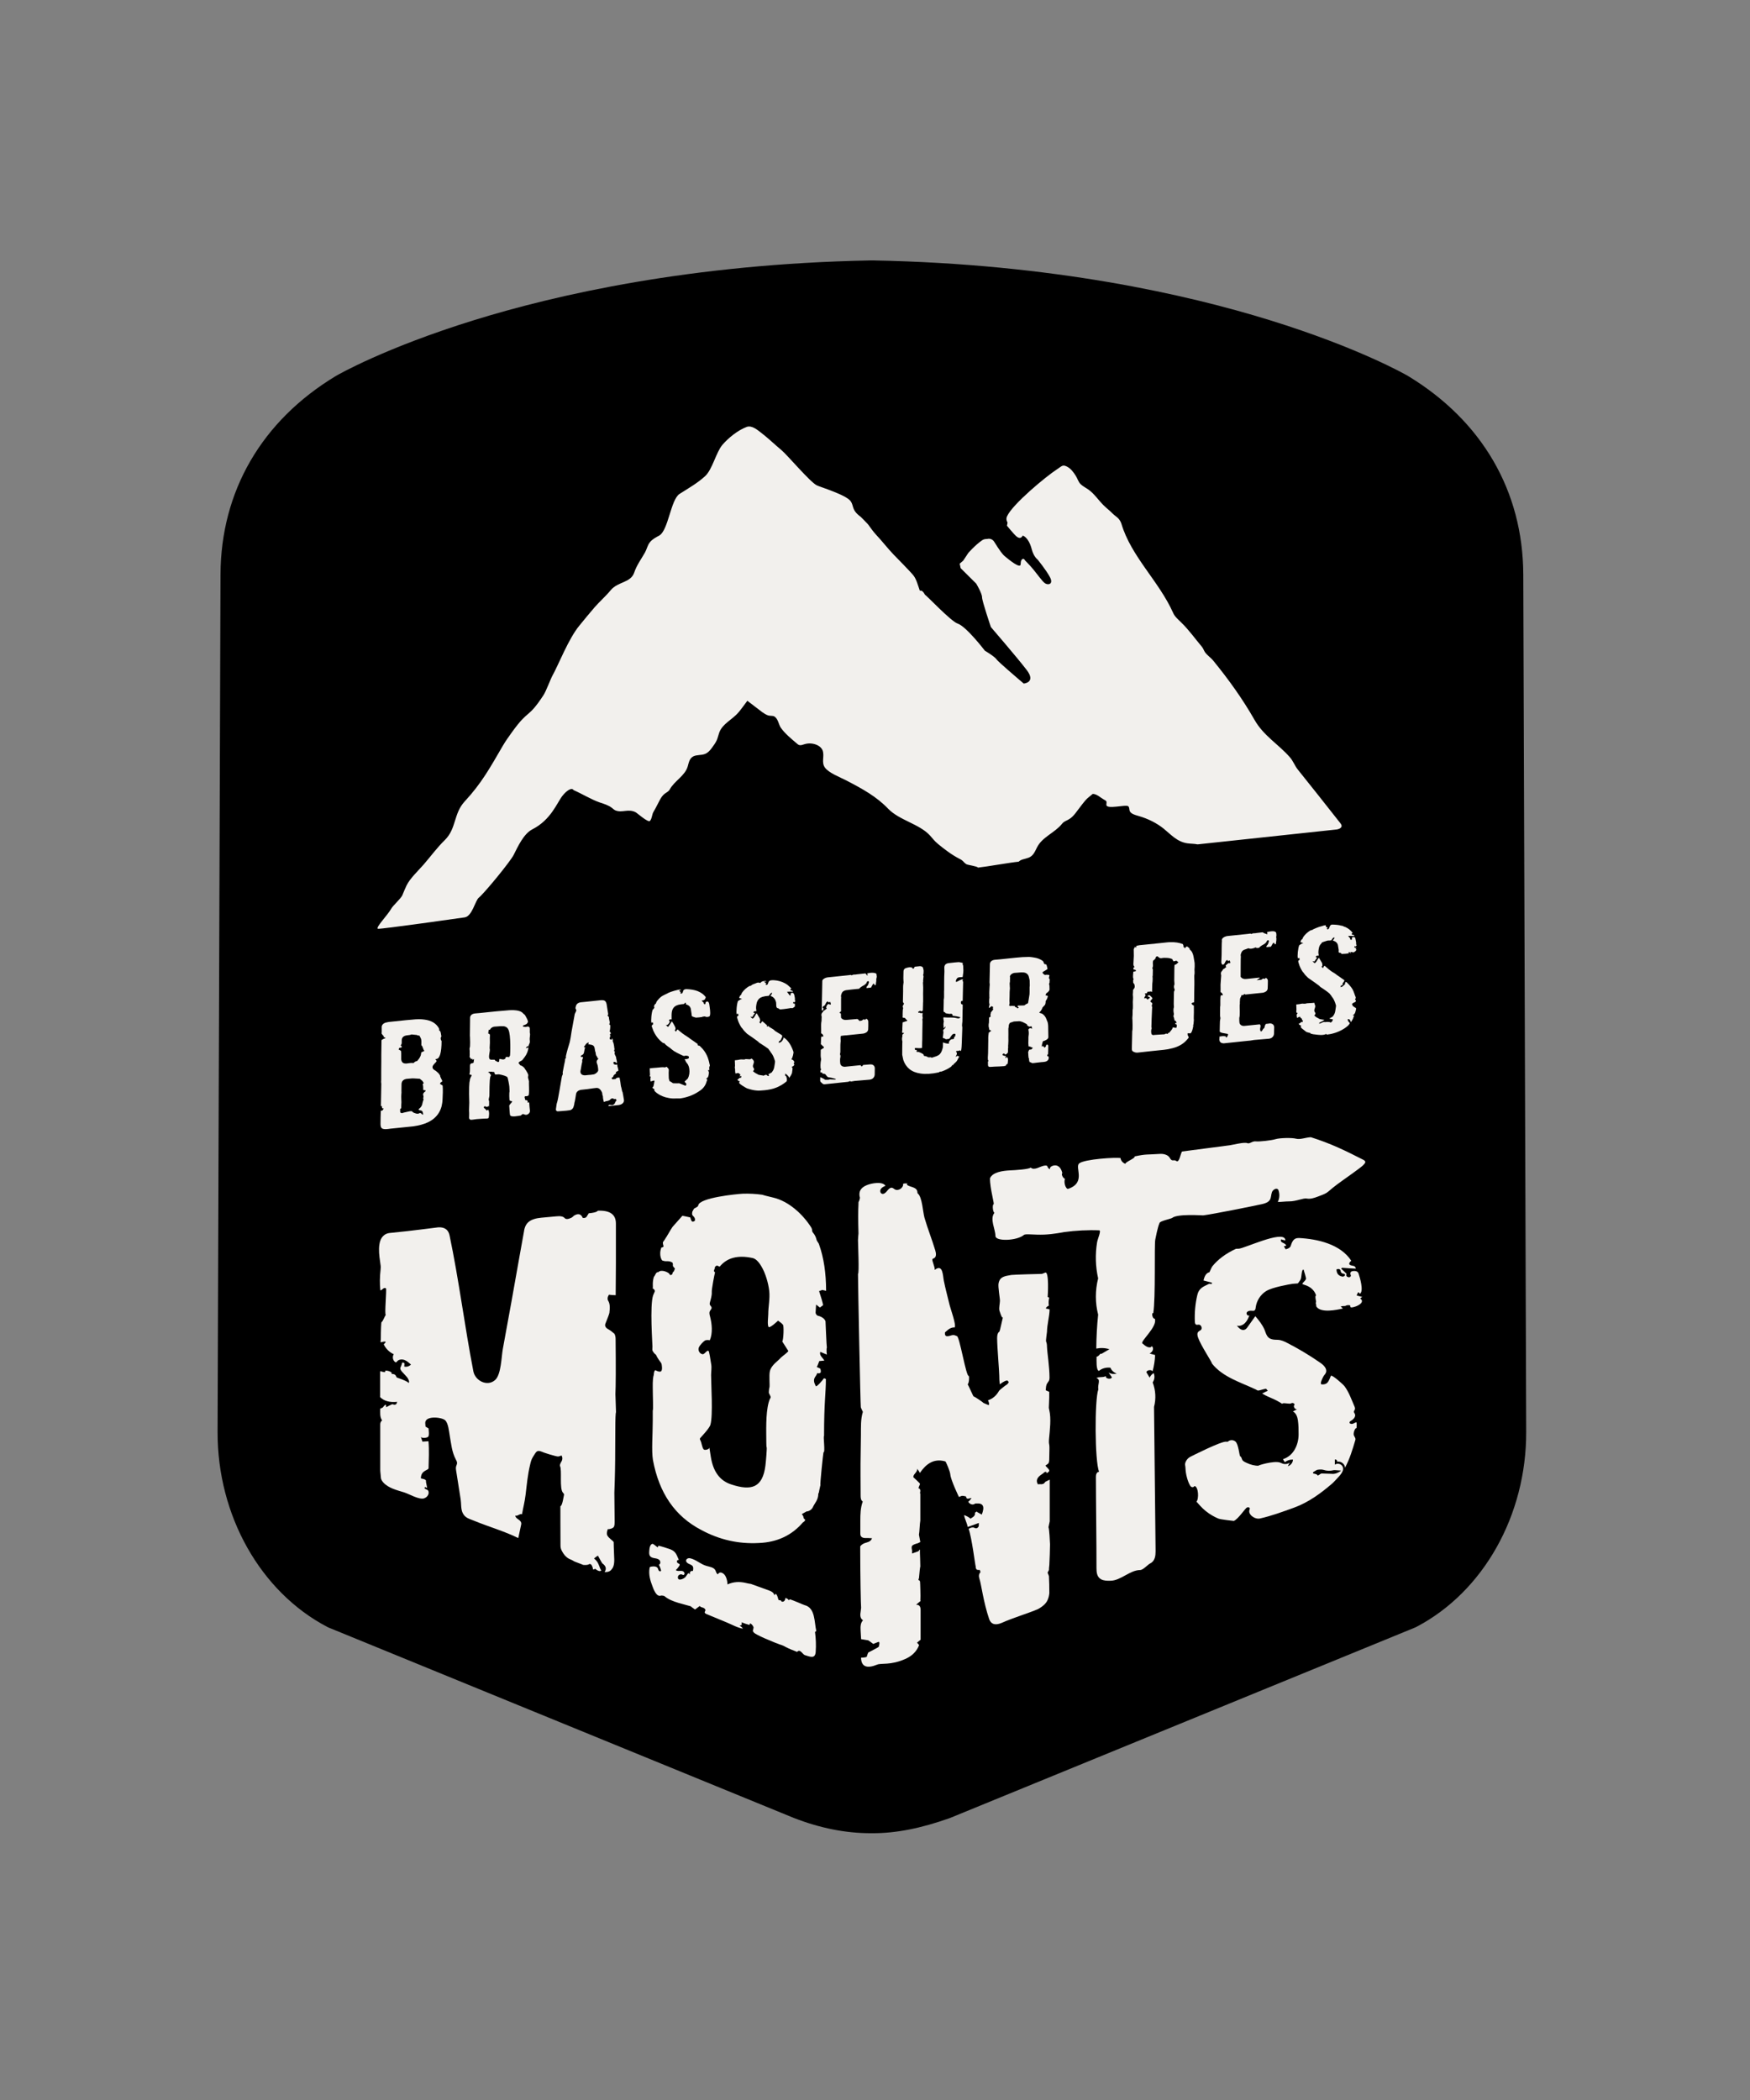
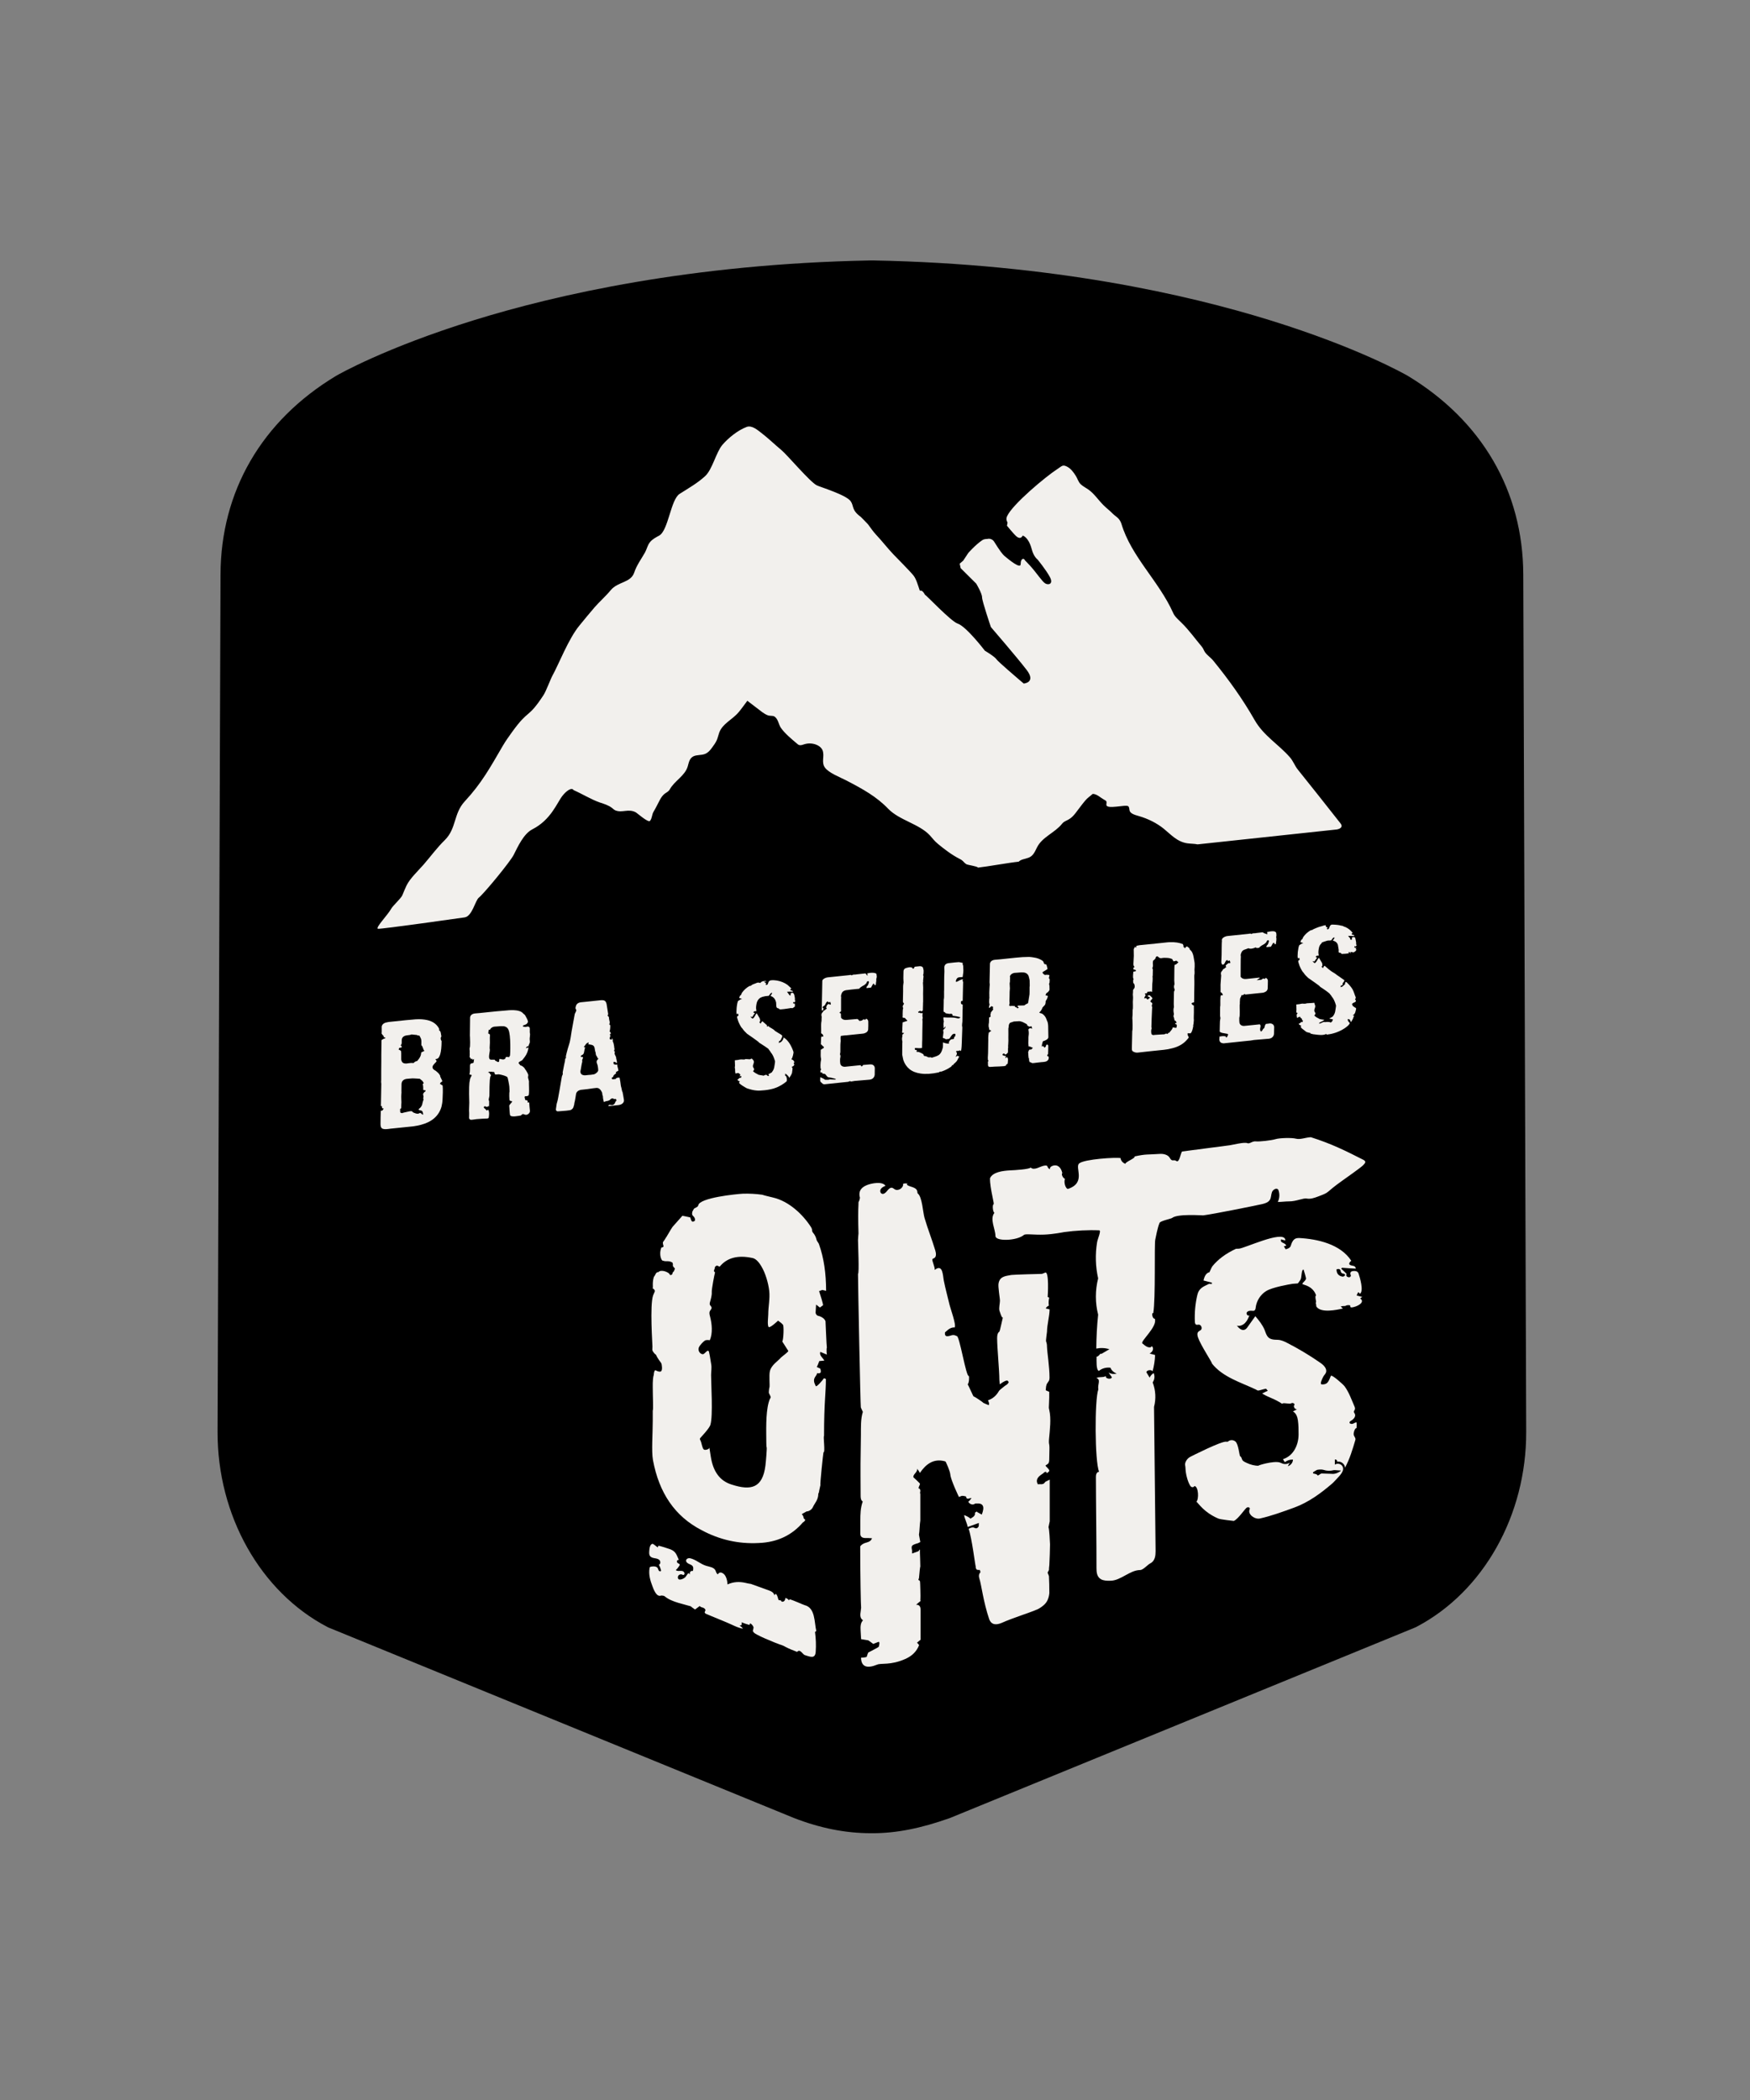
<svg xmlns="http://www.w3.org/2000/svg" xml:space="preserve" style="enable-background:new 0 0 180 216;" viewBox="0 0 180 216" y="0px" x="0px" id="Layer_1">
  <rect x="0" y="0" width="180" height="216" fill="#808080" stroke="none" />
  <style type="text/css">	.st0{fill:#F2F0ED;}</style>
  <g>
    <g>
      <g>
        <g>
          <path d="M89.6,188.56c-2.64,0-5.25-0.52-7.97-1.58l-47.87-19.59l-0.08-0.04c-6.89-3.6-11.33-11.48-11.3-20.08l0.3-88.17     c0.03-8.57,4.24-15.83,11.87-20.43c0.22-0.13,5.02-2.89,14.21-5.74c8.42-2.61,22.32-5.79,40.72-6.14l0.38,0l0.02,0     c18.4,0.35,32.3,3.53,40.72,6.14c9.2,2.85,13.99,5.61,14.19,5.72c7.65,4.62,11.86,11.87,11.89,20.44l0.3,88.17     c0.03,8.59-4.4,16.47-11.3,20.08l-0.15,0.07L97.7,187c-2.98,1.06-5.51,1.56-7.95,1.56C89.7,188.56,89.65,188.56,89.6,188.56z" />
        </g>
      </g>
    </g>
    <path d="M76.68,162.81c-0.62-0.14-1.24-0.12-1.85,0.16c-0.01-0.33-0.12-0.86-0.39-1.08c-0.43-0.36-0.6,0.05-0.6,0.04  c-0.16-0.07-0.18-0.26-0.26-0.42c-0.17-0.31-0.59-0.35-0.93-0.45c-0.59-0.17-1.06-0.65-1.66-0.78c-0.17-0.04-0.4,0.04-0.42,0.22  c-0.02,0.16,0.13,0.28,0.28,0.35s0.31,0.12,0.4,0.25c0.09,0.14,0.05,0.33,0.02,0.49c-0.1-0.03-0.21,0-0.27,0.08  c-0.06,0.08-0.07,0.2-0.02,0.28c-0.05-0.06-0.12-0.11-0.19-0.14c-0.1,0.12-0.17,0.25-0.27,0.38c-0.15,0.2-0.86,0.52-0.79-0.01  c0.03-0.19,0.27-0.3,0.44-0.22c0.04,0.02,0.07,0.04,0.11,0.04c0.04,0,0.08-0.02,0.1-0.06c0.07-0.11-0.01-0.26-0.12-0.32  c-0.12-0.06-0.25-0.04-0.38-0.04c-0.13,0.01-0.27,0-0.37-0.08c0.14-0.13,0.26-0.28,0.36-0.44c0.03-0.05,0.06-0.11,0.03-0.16  c-0.03-0.06-0.1-0.07-0.16-0.11c-0.08-0.04-0.13-0.13-0.11-0.22c0.02-0.09,0.12-0.15,0.2-0.11c-0.25-0.54-0.29-0.86-0.87-1.1  c-0.1-0.04-1.21-0.41-1.24-0.36c-0.02,0.04-0.06,0.11-0.06,0.15c0.01,0.06-0.47-0.38-0.55-0.36c-0.29,0.07-0.31,0.53-0.33,0.76  c-0.04,0.43,0.06,0.64,0.53,0.72c0.19,0.03,0.39,0.06,0.52,0.2s0.12,0.42-0.06,0.47c0.09,0.17,0.16,0.35,0.21,0.53  c0.01,0.03,0.02,0.06,0.01,0.09c-0.02,0.09-0.16,0.07-0.22,0c-0.06-0.07-0.07-0.17-0.11-0.25c-0.12-0.22-0.44-0.21-0.69-0.17  c-0.04,0.01-0.09,0.02-0.12,0.05c-0.03,0.03-0.04,0.07-0.04,0.11c-0.11,0.64,0.07,1.27,0.3,1.86c0.1,0.27,0.4,1.14,0.88,0.96  c0.03-0.01,0.07-0.01,0.13,0c0.06,0.01,0.1,0.02,0.14,0.02c0.03,0,0.07,0.03,0.13,0.07c0.72,0.6,2.01,0.79,2.88,1.08  c-0.07-0.02-0.14-0.04-0.22-0.05c0.15,0.1,0.29,0.21,0.44,0.31c0.16-0.12,0.32-0.24,0.48-0.36c0.08,0.11,0.23,0.14,0.36,0.18  c0.13,0.05,0.26,0.17,0.22,0.3c-0.02,0.05-0.06,0.1-0.07,0.15c-0.01,0.1,0.1,0.16,0.19,0.2c0.7,0.29,1.4,0.58,2.1,0.87  c0.51,0.21,1.1,0.55,1.65,0.63c-0.09-0.12-0.23-0.25-0.36-0.34c0.03,0.02,0.11,0.01,0.23-0.05l0-0.29  c-0.09,0.03,0.86,0.35,0.83,0.28c-0.03-0.1-0.01-0.14,0.04-0.11c0.01-0.02,0.03-0.02,0.04-0.02c0.03,0.01,0.27,0.19,0.31,0.42  c-0.04,0.18-0.07,0.3-0.08,0.36c0,0,0.06,0.09,0.07,0.07c-0.1,0.22,2.47,1.23,2.69,1.3c0.12,0.04,0.23,0.07,0.34,0.12  c0.1,0.04,0.2,0.1,0.29,0.15c0.37,0.19,0.77,0.35,1.17,0.5c0.3-0.36,0.58,0.27,0.79,0.33c0.51,0.15,1.07,0.44,1.12-0.34  c0.05-0.68,0.02-1.36-0.07-2.04c0.04-0.03,0.09-0.07,0.13-0.1c-0.21-0.9-0.09-2.39-1.2-2.66c-0.13-0.03-1.14-0.5-1.53-0.6  c-0.03,0.08-0.14,0.12-0.16,0c-0.16-0.09-0.25-0.14-0.29-0.15c0,0.48-0.46,0.47-0.43,0.28c-0.13-0.03-0.38-0.09-0.27-0.05  c-0.06-0.17-0.21-0.94-0.44-0.48c-0.01-0.27-0.31-0.43-0.57-0.52c-0.61-0.22-1.22-0.44-1.83-0.66  C76.99,162.89,76.83,162.84,76.68,162.81z" class="st0" />
    <path d="M123.76,125.01c1.09-0.14,5.11-0.95,6.06-1.16c0.3-0.07,0.62-0.17,0.79-0.43c0.15-0.23,0.12-0.54,0.22-0.8  s0.45-0.47,0.64-0.27c0.17,0.4,0.16,0.88-0.04,1.28c0.39,0,0.77-0.06,1.16-0.06c0.72,0.01,1.45-0.36,1.82-0.29  c0.37,0.07,0.76-0.06,1.11-0.19c1.44-0.54,0.62-0.29,2.6-1.69c0.29-0.21,1.85-1.3,2.09-1.55c0.27-0.27,0.3-0.39,0.03-0.55  c-1.91-0.97-3.3-1.66-5.41-2.33c-0.58,0.03-1.08,0.27-1.54,0.15c-0.41-0.11-1.67-0.08-2.09,0.05c-0.42,0.13-1.67,0.27-2.03,0.23  c-0.36-0.05-0.64,0.29-0.88,0.18c-0.3-0.13-1.46,0.17-1.81,0.22c-1.6,0.2-3.3,0.44-4.9,0.64c-0.16,0.23-0.28,1.19-0.58,0.98  c-0.29-0.21-0.42,0.13-0.67-0.31c-0.18-0.33-0.64-0.46-1.09-0.42c-1.25,0.09-1.33-0.01-2.55,0.26c0.15,0.17-0.94,0.55-0.94,0.76  c-0.28-0.11-0.47-0.34-0.49-0.59c-0.47-0.1-3.7,0.1-4.25,0.54c-0.5,0.39,0.75,1.98-1.14,2.62c-0.22,0.07-0.49-0.62-0.33-1.03  c-0.19-0.05-0.42-0.47-0.27-0.59c-0.08-0.29-0.19-0.6-0.51-0.75c-0.31-0.14-0.86,0.07-0.76,0.36c-0.4-0.18-0.1-0.44-0.56-0.38  c-0.46,0.06-1.05,0.55-1.43,0.2c-0.15,0.18-1.6,0.27-2.09,0.29c-0.81,0.04-1.8,0.18-2.09,0.8c-0.04,1.03,0.55,2.9,0.34,2.69  c-0.11,0.19-0.04,0.78,0.11,0.88c-0.5,0.65,0.1,1.64,0.11,2.39c0.01,0.56,2.2,0.5,2.93-0.12c0.17-0.14,1.02,0.01,2.07-0.03  c0.86-0.03,1.97-0.24,2.06-0.26c1.16-0.16,2.48-0.23,3.61-0.18c0.24,0.01-0.16,0.86-0.22,1.24c-0.2,1.24-0.16,2.49,0.11,3.7  c-0.31,1.24-0.31,2.51,0,3.73c-0.12,1.16-0.18,2.32-0.19,3.49c0.45-0.09,0.93-0.07,1.35,0.07c-0.29,0.16-0.57,0.33-0.85,0.49  c-0.05-0.18-0.24,0.29-0.47,0.27c0,0.4-0.06,1.39,0.24,1.47c0.3-0.26,0.76-0.39,1.19-0.33c0.09,0.26,0.33,0.49,0.64,0.6  c-0.28,0.08-0.62,0.04-0.84-0.11c0.11,0.16,0.23,0.32,0.34,0.48c-0.03,0.29-0.75,0.15-0.6-0.12c-0.27,0.19-0.71,0.05-0.99,0.21  c0.5,0.16,0.1,0.66,0.2,1.17c-0.39,1.04-0.37,7.46,0.08,8.47c-0.26,0.02-0.33,0.3-0.33,0.51c0,2.07,0.07,7.33,0.06,9.4  c0,0.42,0.04,0.91,0.47,1.15c0.27,0.15,0.63,0.16,0.97,0.15c1.06-0.01,1.98-1.09,3.05-1.1c0.31,0,0.78-0.56,1.05-0.69  c0.49-0.25,0.54-0.8,0.54-1.26c-0.03-2.65-0.13-12.19-0.16-14.83c0.22-0.84,0.17-1.71-0.14-2.52c0.2-0.29,0.24-0.65,0.1-0.96  c-0.19,0.12-0.34,0.29-0.41,0.47c-0.11-0.19-0.22-0.37-0.34-0.56c0.05-0.23,0.52-0.29,0.64-0.09c0.15-0.55,0.24-1.11,0.26-1.68  c-0.19-0.05-0.38-0.1-0.57-0.15c0.64-0.34,0.24-0.97,0.14-0.65c-0.35,0.09-0.63-0.19-0.88-0.39c-0.25-0.2,1.59-1.73,1.28-2.54  c-0.25,0.04-0.37-0.67-0.16-0.57c0.26-1.51,0.09-7.06,0.21-7.58c0.06-0.25,0.21-1.16,0.44-1.71c0.08-0.2,1.17-0.42,1.28-0.5  C121.12,124.82,123.63,125.02,123.76,125.01z" class="st0" />
-     <path d="M63.28,148.98c0-0.14,0-0.78,0.01-1.92c0-1.13,0.03-1.74,0.07-1.82c0-0.2-0.01-0.52-0.03-0.94  c-0.02-0.42-0.03-0.72-0.03-0.9c0.04-0.84,0.05-2.73,0.02-5.68c0-0.2-0.04-0.38-0.12-0.53c-0.2-0.18-0.42-0.35-0.67-0.49  c-0.25-0.14-0.34-0.33-0.26-0.55c0.23-0.57,0.37-0.94,0.41-1.11c0.08-0.58,0.04-0.98-0.11-1.22c-0.11-0.17-0.1-0.39,0.06-0.65  c0.23,0.03,0.47,0.05,0.7,0.05c0-0.26,0-0.41,0-0.44c0-0.2,0-0.63,0.01-1.29c0-0.66,0.01-1.18,0.01-1.56c0-0.29,0-0.63,0-1.01  c0-0.38,0-0.72,0-1.03c0-0.31,0-0.65,0-1.03c0-0.38,0-0.72,0-1.01c0-0.94-0.62-1.37-1.85-1.32c-0.08,0.01,0.03,0.17-0.96,0.27  c0,0.03-0.03,0.08-0.08,0.15c-0.05,0.08-0.09,0.13-0.11,0.18c-0.02,0.04-0.06,0.08-0.14,0.12c-0.07,0.03-0.16,0.04-0.27,0.02  c-0.18-0.43-0.5-0.5-0.95-0.2c0,0.03-0.03,0.06-0.08,0.09c-0.05,0.03-0.1,0.06-0.13,0.09c-0.35,0.17-0.59,0.18-0.72,0.02  c-0.14-0.15-0.42-0.21-0.86-0.16c-0.5,0.05-1.01,0.1-1.52,0.14c-0.57,0.05-1,0.19-1.28,0.41c-0.28,0.22-0.45,0.56-0.51,1.03  c-0.12,0.68-0.56,3.09-1.28,7.17c-0.3,1.63-0.6,3.25-0.89,4.88c-0.15,0.82-0.17,2.62-0.78,3.19c-0.8,0.74-2.06,0.1-2.25-0.87  c-0.9-4.64-1.48-9.36-2.45-13.99c-0.12-0.59-0.52-0.87-1.17-0.83c-0.43,0.04-2.56,0.35-4.98,0.58c-0.21,0.02-0.4,0.09-0.56,0.21  c-0.8,0.58-0.52,2.16-0.4,3c0.02,0.11,0.03,0.22,0.03,0.33c0,0.09-0.01,0.19-0.02,0.28c-0.08,0.69-0.09,1.39-0.02,2.08  c0.11,0,0.2-0.1,0.28-0.17c0.09-0.07,0.23-0.11,0.3-0.02c0.08,0.11-0.17,2.74-0.02,2.7c-0.1,0.14-0.34,0.76-0.43,0.75  c-0.05-0.08-0.08,0.97-0.08,1.7c0,0.09,0,0.19-0.01,0.28c-0.03-0.01-0.03-0.14-0.04-0.18c0,0.12,0,0.18,0.05,0.29  c0.05-0.02,0.51-0.16,0.5-0.02c-0.07,0.08-0.13,0.16-0.2,0.23c0.21,0.44,0.58,0.81,1.03,1.01c-0.16,0.24-0.11,0.6,0.11,0.78  c0.04,0.03,0.09,0.06,0.13,0.05c0.04-0.01,0.07-0.05,0.09-0.08c0.17-0.22,0.5-0.25,0.76-0.16c0.26,0.09,0.47,0.29,0.68,0.47  c-0.18,0.19-0.45,0.27-0.69,0.21c0-0.1,0.02-0.2,0.02-0.29c0-0.03-0.02-0.06-0.05-0.09c-0.03-0.03-0.09-0.03-0.18-0.03  c-0.04,0.17-0.09,0.3-0.13,0.4c-0.11,0.16-0.08,0.33,0.1,0.53c0.04,0.05,0.12,0.13,0.23,0.25c0.11,0.11,0.2,0.22,0.28,0.31  c0.08,0.09,0.14,0.19,0.18,0.31c0.07,0.14,0.06,0.25-0.03,0.32c0.15-0.13-1.17-0.58-1.18-0.58c-0.07-0.07-0.09-0.18-0.15-0.25  c-0.1-0.11-0.26-0.12-0.41-0.12c0.22-0.22-0.72-0.47-0.64-0.27c0.08,0.2-0.48-0.02-0.49-0.02c-0.02,0.02-0.03,0.08-0.03,0.18  c0,0.38,0,1.21,0,2.5c0.41,0.4,0.99,0.56,1.75,0.48c-0.04,0.16-0.1,0.26-0.18,0.28c-0.07,0.03-0.19,0.01-0.33-0.04  c-0.19,0.09-0.4,0.19-0.62,0.31c0-0.06-0.01-0.14-0.03-0.24c-0.02-0.1-0.26,0.18-0.28,0.22c-0.02,0.05-0.12,0.1-0.3,0.17  c0,0.43-0.06,0.84,0.19,1.21c-0.13,0.1-0.19,0.24-0.19,0.41c0,1,0,2.56,0,4.68c0,0.1,0.01,0.24,0.03,0.4  c0.02,0.16,0.03,0.28,0.03,0.34c0,0.19,0.09,0.37,0.26,0.56c0.55,0.59,1.39,0.78,2.13,1.01c0.52,0.16,1.57,0.8,2.08,0.61  c0.12-0.05,0.23-0.12,0.3-0.21c0.08-0.09,0.13-0.2,0.15-0.33c0-0.07-0.01-0.12-0.02-0.17c-0.01-0.05-0.03-0.09-0.07-0.12  c-0.03-0.03-0.1-0.07-0.19-0.1l-0.14-0.08c0-0.11,0.03-0.16,0.08-0.14c0.06,0.02,0.11,0.05,0.17,0.09c0.06,0.04-0.15-0.66-0.1-0.72  c0-0.22-0.53-0.24-0.53-0.27c0-0.86,0.79-0.81,0.79-1.05c0.02-0.9,0.07-1.86-0.01-2.77c-0.21,0.01-0.41,0.03-0.62,0.04  c-0.06-0.17-0.11-0.34-0.17-0.51c0.07,0.2,0.63,0.13,0.75,0.02c0.15-0.13,0.05-0.72,0.05-0.87c-0.02-0.01-0.07-0.03-0.14-0.08  c-0.07-0.05-0.12-0.08-0.17-0.09c0,0-0.03-0.34-0.03-0.34c-0.08-0.83,1.65-0.66,2.03-0.34c0.35,0.3,0.41,1.19,0.49,1.61  c0.15,0.84,0.21,1.65,0.62,2.43c0.06,0.12,0.14,0.25,0.13,0.39c-0.01,0.13-0.08,0.25-0.11,0.37c-0.02,0.12-0.01,0.24,0.01,0.36  c0.16,0.99,0.32,1.99,0.47,2.98c0.07,0.44,0.01,0.98,0.2,1.39c0.25,0.54,0.68,0.61,1.21,0.83c1.4,0.58,3.16,1.09,4.51,1.77  c0.02,0.01,0.24-1.14,0.28-1.27c0.03-0.11,0.05-0.22,0.02-0.33c-0.1-0.31-0.59-0.39-0.6-0.71c0.23,0.09,0.46-0.23,0.69-0.14  c0.14-0.8,0.27-1.2,0.37-2.01c0.13-1.07,0.21-2.05,0.47-3.11c0.06-0.26,0.13-0.53,0.27-0.75c0.38-0.6,0.41-0.78,0.98-0.54  c0,0.03,1.5,0.51,1.65,0.47c0.15-0.03,0.26-0.07,0.32-0.11c0.13,0.22,0.12,0.45-0.05,0.71c-0.1,0.19-0.13,0.31-0.1,0.38  c0.22,0.41-0.08,2.34,0.3,2.74c0.06,0.07,0.14,0.15,0.11,0.23c-0.03,0.11-0.17,1.15-0.37,1.16c-0.01,0,0.01,3.59,0.01,4.05  c0,0.16,0.03,0.32,0.1,0.47c0.23,0.48,0.53,0.8,0.9,0.95c0.07,0.02,0.14,0.05,0.2,0.09c0.07,0.04,0.13,0.07,0.18,0.1  c0.05,0.03,0.11,0.06,0.18,0.08c0.1,0.04,0.28,0.11,0.55,0.21c0.26,0.11,0.18,0.09,0.38,0.1c0.2,0.01,0.37-0.02,0.51-0.11  l0.16,0.06c0.33,0.53,0.03,0.6,0.4,0.45l0.06,0.02l0.06,0.06c0.23,0.16,0.39,0.19,0.51,0.09c0-0.03-0.02-0.06-0.06-0.1  c-0.04-0.07-0.08-0.19-0.14-0.35c-0.06-0.16-0.12-0.3-0.2-0.43c-0.08-0.12-0.19-0.24-0.34-0.35c0.04-0.04,0.1-0.1,0.2-0.17  c0.09-0.07,0.16-0.11,0.2-0.13c0.26,0.48,0.41,0.75,0.45,0.79c0.38,0.27,0.46,0.57,0.23,0.89c0.35,0.03,0.6-0.07,0.75-0.3  c0.2-0.22,0.28-0.63,0.24-1.22c-0.04-0.91-0.05-1.42-0.05-1.54c0-0.12-0.49-0.38-0.66-0.71c-0.12-0.25,0.07-0.62,0.04-0.63  c0.17,0.02,0.58-0.09,0.65-0.26c0.07-0.16,0.07-0.34,0.07-0.52c-0.01-0.99-0.02-1.98-0.03-2.98  C63.25,152.09,63.28,150.54,63.28,148.98z" class="st0" />
    <polygon points="74.2,122.78 74.2,122.78 74.2,122.78" class="st0" />
    <path d="M84.91,135.9c-0.09-0.23-0.29-0.4-0.61-0.52c-0.24-0.03-0.38-0.15-0.41-0.36c0-0.03,0.02-0.31,0.05-0.83  c0.11,0.07,0.26,0.2,0.39,0.3c0.12-0.08,0.24-0.17,0.33-0.24c0-0.07-0.05-0.28-0.15-0.62c-0.1-0.34-0.19-0.62-0.26-0.83  c0.21-0.08,0.32-0.12,0.33-0.12c0.02,0,0.15,0.03,0.39,0.09c0-1.82-0.24-3.41-0.72-4.76c0-0.03-0.03-0.1-0.1-0.2  c-0.07-0.1-0.12-0.18-0.15-0.25c-0.07-0.31-0.19-0.55-0.36-0.75c-0.03-0.03-0.06-0.07-0.08-0.12c-0.02-0.05-0.03-0.1-0.03-0.15  c0-0.05-0.01-0.1-0.03-0.15c-0.02-0.05-0.04-0.11-0.08-0.17c-0.86-1.34-2.3-2.67-3.89-3.04c-0.62-0.15-0.99-0.24-1.11-0.29  c-0.7-0.1-1.37-0.13-2.01-0.11c-0.62,0.03-4.48,0.41-4.59,1.2c-0.03,0.19-0.38,0.26-0.45,0.36l-0.16,0.29  c0,0.09-0.09,0.29,0.08,0.44c0.17,0.15,0.23,0.31,0.18,0.5c-0.11,0.07-0.19,0.1-0.26,0.08c-0.07-0.02-0.14-0.17-0.21-0.43  c-0.34-0.08-0.61-0.13-0.81-0.17c-0.63,0.7-0.97,1.09-1.02,1.15c-0.03,0.03-0.24,0.38-0.63,1.04c-0.04,0.05-0.08,0.11-0.11,0.17  c-0.05,0.08-0.09,0.13-0.11,0.17c-0.02,0.03-0.06,0.07-0.09,0.12c-0.04,0.05-0.05,0.09-0.05,0.14c0,0.04,0.01,0.09,0.02,0.15  c0.01,0.06,0.03,0.12,0.05,0.19c0.02,0.07-0.17,0.16-0.22,0.13c-0.31,0.8,0.06,1.41,0.13,1.35c0.39,0.15,0.56-0.03,0.94,0.17  c0.11,0.03,0.12,0.18,0.11,0.34c-0.01,0.16,0.29,0.28,0.19,0.38c-0.02,0.03-0.04,0.08-0.06,0.16c-0.01,0.08-0.17,0.13-0.17,0.27  c0,0.13-0.25,0.26-0.3,0.08c-0.05-0.17-0.86-0.55-1.15-0.21c-0.01,0-0.01,0-0.02,0c-0.11-0.01-0.21,0.06-0.28,0.22  c-0.08,0.17-0.14,0.25-0.16,0.25c-0.2,0.65-0.06,1.05-0.13,1.2c0.05,0,0.29,0.19,0.21,0.34c-0.07,0.15-0.12,0.27-0.16,0.37  c-0.36,1.02-0.06,5.15-0.07,5.28c-0.01,0.07-0.01,0.14-0.01,0.2c0,0.05,0,0.1,0,0.15c0,0.1,0.24,0.43,0.36,0.47  c0.17,0.38,0.48,0.78,0.51,0.81c0.02,0.03,0.05,0.08,0.07,0.13c0.01,0.03,0.14,0.64-0.05,0.78s-0.68-0.19-0.6-0.11  c-0.07,0.05-0.11,0.16-0.13,0.32c-0.01,0.16-0.03,0.25-0.05,0.28c-0.02,0.11-0.04,0.24-0.05,0.37c-0.01,0.13-0.02,0.25-0.02,0.37  c0,0.05,0,0.09,0,0.14c0,0.07,0,0.14,0,0.21c0,0.06,0,0.06,0,0.05c0,0.86,0.07,2.42,0,2.39c0,0.37,0,0.75,0,1.08  c0,1.36-0.14,3.07,0.02,4.02c0.63,3.4,2.26,5.8,5.01,7.22c1.83,0.98,3.78,1.43,5.86,1.32c1.89-0.07,3.42-0.78,4.58-2.15  c0.03,0.01,0.08-0.02,0.12-0.08c0.05-0.06,0.08-0.1,0.1-0.13c0.02-0.03-0.2-0.17-0.18-0.25c0.02-0.08-0.11-0.31-0.18-0.35  c0-0.03,0.42-0.24,0.49-0.29c0.23,0.01,0.56-0.2,0.66-0.46c0.2-0.43,0.54-0.71,0.55-1.36c0.02-0.05,0.04-0.09,0.06-0.14  c0-0.03,0.05-0.29,0.16-0.76c-0.07,0.04,0.28-3.27,0.31-3.36c0.21,0.06-0.05-1.71,0.06-1.67c0-3.56,0.19-4.37,0.19-5.87  c0,0-0.15-0.09-0.22-0.06c-0.07,0.14-0.75,0.93-0.82,0.79c-0.07-0.14-0.12-0.26-0.15-0.35c-0.03-0.09-0.04-0.19-0.03-0.31  c0.02-0.12,0.08-0.25,0.18-0.38c0.07-0.1,0.12-0.2,0.15-0.3c0.07,0.04,0.32,0.05,0.36-0.09c0.03-0.14-0.03-0.37-0.08-0.39  c-0.05-0.02-0.1-0.04-0.15-0.06c-0.05-0.02-0.11-0.05-0.18-0.09c0.07-0.1,0.15-0.31,0.26-0.61c0.07,0,0.15,0,0.26-0.02  c0.1-0.01,0.19-0.02,0.26-0.02c-0.03-0.07-0.13-0.2-0.28-0.38c-0.15-0.18-0.2-0.35-0.13-0.52c0.14,0.06,0.63,0.26,0.67,0.28  c-0.03-0.18-0.04-0.36-0.03-0.55c0-0.04,0-0.07,0.01-0.11c0.01-0.01,0.01-0.04,0.02-0.05C85.02,138.6,84.9,135.67,84.91,135.9z   M79.06,144.26c-0.32,1.18-0.24,3.01-0.24,4.05c0,0.31,0.01,0.51,0.04,0.58c0.03,0.07-0.07,1.37-0.13,1.85  c-0.29,2.31-1.47,2.61-3.47,1.96c-1.21-0.37-1.91-1.33-2.15-2.87c0-0.03-0.05-0.35-0.15-0.95c0.03,0.2-0.46,0.31-0.57,0.21  c-0.19-0.18-0.21-0.7-0.36-0.96c-0.02-0.03-0.03-0.06-0.04-0.09c-0.01-0.05,0.01-0.09,0.03-0.12c0.02-0.04,0.94-0.98,1.05-1.37  c0.28-0.93,0.07-4.2,0.07-5.11c0-0.37,0.08-0.75,0.01-1.12c-0.07-0.37-0.2-1.41-0.28-1.36c-0.1-0.13-0.35,0.24-0.52,0.32  c-0.05,0.02-0.12,0.01-0.17-0.01c-0.25-0.09-0.39-0.39-0.31-0.64s0.48-0.65,0.63-0.74c0.13-0.08,0.37-0.06,0.51-0.04  c0.31-0.72,0.22-1.67,0.03-2.41c-0.05-0.2-0.12-0.41-0.02-0.59c0.06-0.12,0.19-0.22,0.17-0.35c-0.01-0.13-0.16-0.21-0.19-0.34  c-0.01-0.06,0-0.13,0.02-0.2c0.1-0.37,0.21-0.7,0.19-1.08c-0.02-0.26,0.28-1.82,0.32-1.93c0.03-0.07,0-0.12-0.08-0.17  c-0.08-0.04,0.12-0.38,0.08-0.41c-0.04-0.03,0.15-0.23,0.25-0.19c0.1,0.04,0.18,0.08,0.24,0.11c0.74-0.91,1.85-1.22,3.35-0.9  c0.31,0.05,0.63,0.33,0.94,0.86c0.42,0.69,0.72,1.73,0.81,2.52c0.09,0.81-0.1,1.61-0.1,2.42c0,0.26-0.12,1.11,0.04,1.3  c0.12,0.14,0.85-0.54,0.97-0.65c0.24,0.16,0.39,0.29,0.48,0.4c0.15,0,0.08,1.63-0.05,1.74c0,0,0.62,0.97,0.62,0.97  c0.05,0.08-0.7,0.62-0.77,0.7c-0.26,0.33-0.97,0.74-1.12,1.38c-0.11,0.44,0.01,1.53-0.05,1.69c-0.05,0.14-0.04,0.3-0.06,0.45  c-0.04,0.19,0.26,0.44,0.17,0.62C79.17,143.9,79.11,144.07,79.06,144.26z" class="st0" />
    <path d="M80.45,132.85l0.09-0.23c0-0.04,0.03-0.22,0.09-0.53c-0.06,0-0.15-0.01-0.27-0.05  c-0.12-0.04-0.21-0.05-0.27-0.05c-0.03,0.11-0.07,0.26-0.13,0.43l-0.09,0.01c-0.03-0.02-0.05-0.05-0.07-0.08  c-0.02-0.03-0.03-0.06-0.04-0.09c-0.02-0.03-0.03-0.06-0.04-0.09c-0.02-0.03-0.04-0.07-0.07-0.11c-0.03-0.04-0.04-0.07-0.04-0.09  c-0.18,0.14-0.28,0.24-0.31,0.3c-0.01,0.02-0.02,0.07-0.03,0.12c0.02,0.24,0.14,0.38,0.38,0.41c0-0.01,0-0.01,0-0.02  c0.21-0.01,0.02,0.44-0.27,0.49c0.01,0,0.02,0,0.03,0c0.04,0-0.12,0.36-0.12,0.28c-0.01,0.01-0.03,0.02-0.03,0.02  c0,0.28,0,0.43,0,0.45c0.03,0.28,0.23,0.38,0.62,0.29c0.03,0,0.28-0.04,0.75-0.11c-0.03-0.39,0.1-0.72,0.34-1c0,0,0,0,0,0  C80.88,133.2,80.47,132.84,80.45,132.85z" class="st0" />
-     <polygon points="79.27,132.38 79.27,132.38 79.27,132.38" class="st0" />
    <polygon points="79.65,132.79 79.65,132.78 79.65,132.79" class="st0" />
    <path d="M107.97,156.48c0-0.23,0-1.17,0-2.81c0-0.07,0-0.56,0-1.48l-0.44,0.22c-0.05,0.06-0.09,0.11-0.13,0.15  c-0.04,0.04-0.07,0.06-0.11,0.07c-0.04,0.01-0.08,0.02-0.13,0.03c-0.05,0-0.09,0.01-0.11,0c-0.02,0-0.07,0-0.15,0  c-0.07,0-0.12,0.01-0.15,0.01c-0.41-0.71,0.55-1.06,0.63-1.2c0.02-0.03,0.05-0.05,0.09-0.06c0.04-0.01,0.07-0.02,0.09-0.03  c0.07,0.02,0.1,0.07,0.07,0.15c0,0,0.35-0.14,0.29-0.31c-0.05-0.14-0.37-0.41-0.38-0.46c-0.01-0.08-0.23,0.16,0.24-0.19  c0.12-0.09,0.13-0.26,0.14-0.41c0.01-0.35,0.01-0.69,0.02-1.04c0-0.15,0.01-0.31-0.01-0.46c-0.01-0.08-0.03-0.17-0.04-0.25  c-0.01-0.13,0-0.26,0.01-0.4c0.08-0.92,0.24-2.09,0.02-3c-0.02-0.1-0.04-0.17-0.04-0.22c0-0.14,0.01-0.3,0.02-0.48  c0.01-0.18,0.02-0.37,0.02-0.57c0-0.2,0-0.36,0-0.47v-0.11c-0.07-0.03-0.19-0.08-0.36-0.16c0.02-0.31,0.05-0.48,0.07-0.51  c0-0.05,0.02-0.1,0.05-0.15c0.04-0.06,0.07-0.11,0.11-0.17c0.04-0.05,0.07-0.1,0.09-0.13c0.05-0.1,0.07-0.21,0.07-0.33  c0-1.15-0.24-2.57-0.26-3.19c0-0.02,0.01-0.3-0.09-0.54c-0.05-0.01,0.09-0.97,0.09-1c0.01-0.76,0.25-1.53,0.27-2.3  c-0.13-0.03-0.27-0.07-0.4-0.1c0.07-0.13,0.18-0.23,0.32-0.28c-0.04-0.27-0.03-0.56,0.04-0.82c-0.05-0.03-0.11-0.05-0.16-0.08  c0.01-0.1,0.17-2.69-0.26-2.5c-0.22,0.09-0.34,0.14-0.35,0.13c-0.01-0.01-2.99,0.08-3.13,0.11c-0.65,0.12-1.17,0.15-1.31,0.85  c-0.08,0.35,0.15,1.58,0.14,1.81c-0.01,0.3-0.11,0.69-0.06,0.98c0-0.01,0.29,0.99,0.37,0.69c-0.05,0.2-0.33,1.49-0.36,1.49  c-0.16,0.1-0.24,0.32-0.24,0.67c0,1.01,0.23,3.3,0.23,4.29c0,0.02,0.01,0.18,0.04,0.47l0.32-0.22c0.32-0.19,0.5-0.22,0.55-0.08  c0.05,0.04,0.06,0.09,0.02,0.14c-0.04,0.06-0.07,0.09-0.08,0.11c-0.01,0.02-0.05,0.05-0.12,0.1c-0.07,0.05-0.11,0.08-0.14,0.09  c-0.4,0.31-0.61,0.49-0.63,0.54c-0.27,0.48-0.64,0.8-1.13,0.96c0.11,0.22,0.14,0.39,0.08,0.5c-0.16-0.06-0.36-0.14-0.57-0.24  c0.03-0.03-0.94-0.68-0.98-0.65c-0.04,0.03-0.56-1.22-0.62-1.24c0.17-0.19,0.16-0.82,0.13-0.87c-0.29,0.21-0.98-4.3-1.27-4.11  c-0.18-0.1-0.35-0.13-0.53-0.07c-0.27,0.09-0.45,0.11-0.55,0.07c-0.1-0.05-0.14-0.18-0.11-0.39c0.06,0.02,0.46-0.55,0.99-0.49  c0.2-0.23-0.45-2-0.51-2.28c-0.2-0.84-0.43-1.67-0.6-2.52c-0.11-0.54-0.09-1.79-0.94-1.12c0.04-0.3-0.32-0.98-0.23-1.11  c0.03-0.05,0.1-0.06,0.15-0.09c0.27-0.12,0.23-0.51,0.14-0.8c-0.34-1.13-0.78-2.23-1.11-3.36c-0.16-0.56-0.24-2.14-0.68-2.49  c-0.03-0.02-0.05-0.06-0.05-0.12c-0.01-0.52-0.61-0.53-0.96-0.71c-0.06-0.03-0.12-0.07-0.12-0.13s0.1-0.11,0.12-0.05  c-0.17-0.05-0.34-0.05-0.51,0c0.06,0.43-0.52,0.8-0.88,0.56c-0.07-0.05-0.14-0.11-0.22-0.14c-0.22-0.07-0.41,0.14-0.55,0.32  c-0.14,0.18-0.36,0.38-0.56,0.27c-0.17-0.09-0.18-0.35-0.06-0.5c0.1-0.14,0.3-0.24,0.46-0.3c-0.31-0.48-1.42-0.27-1.9-0.08  c-0.66,0.26-0.91,0.7-0.73,1.32c0,0.03-0.02,0.1-0.05,0.21c0,0.03-0.02,0.07-0.05,0.13c-0.04,0.06-0.05,0.11-0.05,0.17  c0,0.06,0,0.1,0,0.13c-0.04,0.68-0.04,1.69,0,3.02c0,0-0.05,0.51-0.05,0.68c0,0.4,0.14,3.42,0,3.48c0,1.1,0.25,13.56,0.29,13.72  c0,0.03,0.07,0.18,0.21,0.47c-0.24,0.78-0.19,1.57-0.2,2.39c-0.02,0.97-0.03,1.95-0.04,2.92c0,0.42,0,0.84,0,1.27  c0,0.68,0,1.36,0.01,2.04c0,0.22,0.02,0.49,0.22,0.6c-0.24,0.65-0.25,1.32-0.25,2.01c0,0.57,0,1.01,0,1.32  c0,0.31,0.21,0.45,0.63,0.43c0.03-0.01,0.23,0,0.57,0.02c-0.07,0.22-0.25,0.36-0.55,0.44c-0.3,0.07-0.52,0.2-0.66,0.39v0.55  c0,2.52,0.06,5.42,0.09,5.78c0,0.06-0.02,0.2-0.05,0.42c-0.04,0.23-0.04,0.4,0,0.53c0.03,0.13,0.11,0.23,0.21,0.3  c0.03,0.01,0.03,0.04,0,0.08c-0.18,0.18-0.25,0.53-0.21,1.04c0.03,0.51,0.05,0.79,0.05,0.85c0.46,0.07,0.7,0.11,0.73,0.12  c0.03,0.01,0.21,0.14,0.52,0.37c0.1-0.04,0.27-0.11,0.51-0.2c0.24-0.09,0.05,0.5,0.05,0.5c-0.07,0.06-0.43,0.25-1.08,0.59  c-0.07,0.17-0.12,0.32-0.16,0.45c-0.18,0.05-0.37,0.07-0.58,0.08c0.03,0.92,0.59,1.15,1.66,0.71c0.41-0.18,1.38,0.09,2.89-0.58  c0.71-0.31,1.18-0.79,1.43-1.44c-0.03-0.01-0.06-0.04-0.07-0.07c-0.02-0.03-0.04-0.06-0.07-0.09c-0.03-0.03-0.06-0.05-0.09-0.06  c0.09-0.09,0.22-0.2,0.38-0.32c0-1.42,0-2.91,0-3.07c0-0.37-0.16-0.55-0.47-0.53c0.13-0.1,0.28-0.23,0.47-0.39  c-0.03-0.07-0.04-0.15-0.02-0.25c0.02-0.1-0.02-1.66-0.04-1.74c-0.02-0.09-0.07-0.14-0.16-0.16v-0.08l0.05-0.1  c0.06-0.72,0.11-1.13,0.14-1.22c0-0.16-0.01-0.44-0.02-0.83c-0.02-0.4-0.02-0.66-0.02-0.79c0.03-0.28-0.14,0.05-0.14,0.05  l-0.67,0.24v-0.32c-0.06-0.25-0.06-0.41,0.02-0.49c0.08-0.08,0.28-0.17,0.59-0.25l0.24-0.12c-0.09-0.47-0.14-0.73-0.14-0.75  c0.03-0.17,0.05-0.41,0.07-0.73c0.02-0.31,0.04-0.55,0.07-0.73c0-0.88,0-1.8,0-2.77c-0.03-0.02-0.04-0.06-0.02-0.13  c0.02-0.07,0.02-0.13,0.02-0.19c0-0.05-0.02-0.1-0.05-0.15c-0.03-0.04-0.08-0.07-0.14-0.08l0.05-0.17  c0.09-0.19,0.13-0.29,0.09-0.31c0-0.05-0.66-0.65-0.66-0.65c-0.03-0.1,0.03-0.24,0.19-0.42c0.16-0.18,0.22-0.33,0.19-0.46  c0.16,0.2,0.25,0.34,0.28,0.44c0.63-0.92,1.41-1.51,2.56-1.21c0.03,0.01,0.06,0.02,0.09,0.04c0.02,0.02,0.46,0.95,0.49,1.35  c0.05,0.56,0.91,2.36,0.89,2.29c0.14-0.07,0.25-0.11,0.3-0.12c0.06,0,0.14,0,0.24,0.02c0.1,0.02,0.16,0.04,0.19,0.05  c0,0.1,0.03,0.17,0.09,0.2c0.06,0.03,0.14,0.03,0.26-0.01c0.1-0.03,0.17-0.04,0.21-0.03c-0.14,0.2-0.25,0.32-0.32,0.35  c-0.07,0.04,0.3,0.51,0.7,0.21l0.13,0c0.69-0.06,0.87,0.32,0.54,1.14c-0.17-0.09-0.33-0.19-0.5-0.28c0.14-0.15-0.24,0.09-0.21,0.11  c0.03,0.07,0.02,0.14-0.02,0.22c-0.04,0.08-0.08,0.13-0.11,0.15c-0.03,0.02-0.08,0.06-0.17,0.12c-0.08,0.06-0.14,0.09-0.17,0.1  c0.03-0.06-0.58-0.4-0.64-0.35c0.03,0.14,0.09,0.35,0.19,0.6c0.1,0.26,0.16,0.46,0.19,0.6l1.14-0.41c0,0.25-0.01,0.38-0.04,0.39  c-0.11,0.17-0.25,0.2-0.42,0.11c-0.14-0.08-0.34-0.04-0.59,0.1c0.34,0.97,0.67,3.76,0.73,3.89c0,0.03,0,0.06,0,0.11  c0.03,0.07,0.05,0.11,0.06,0.15c0.01,0.03,0.05,0.06,0.11,0.07c0.06,0.02,0.13,0.02,0.21,0.01c0.03-0.01,0.06,0.03,0.08,0.12  c0.03,0.09,0.03,0.14,0,0.15c-0.14,0.15-0.17,0.37-0.08,0.64c0.19,0.55,0.4,2.38,1.01,4.17c0.19,0.51,0.61,0.64,1.25,0.38  c1.25-0.56,2.86-1.03,3.76-1.43c0.25-0.13,0.45-0.28,0.63-0.44c0.17-0.16,0.3-0.34,0.38-0.54c0.08-0.2,0.14-0.42,0.16-0.67  c0-0.63-0.01-1.21-0.04-1.74c0-0.02-0.05-0.14-0.14-0.36l0.14-0.27c0-0.12,0.01-0.29,0.04-0.52c0.02-0.23,0.08-1.96,0.07-2.13  c-0.01-0.17-0.07-1.66-0.16-1.74C107.92,156.72,107.97,156.5,107.97,156.48z" class="st0" />
    <path d="M122.4,149.86c-0.2,0.11-0.36,0.3-0.45,0.51c-0.12,0.29-0.01,0.39-0.01,0.71c0.01,0.45,0.2,1.3,0.49,1.75  c0.11,0.17,0.33,0.19,0.43,0.02c0.42,0.05,0.47,1.35,0.2,1.61c0.23,0.18,0.76,1.09,2.24,1.73c0.25,0.11,1.61,0.25,1.61,0.25  c0.5-0.23,1.18-1.34,1.37-1.39c0.09-0.02,0.2-0.03,0.25,0.05c0.04,0.06,0.02,0.13-0.01,0.19c-0.18,0.48,0.54,1.01,1.07,0.9  c1.2-0.27,2.36-0.7,3.52-1.12c1.5-0.55,2.74-1.47,3.93-2.49c0.08-0.06,0.2-0.2,0.38-0.39c0.29-0.33,0.99-0.92,0.63-1.42  c-0.17-0.23-0.53-0.28-0.75-0.12c0-0.18,0-0.35,0-0.53c0.13-0.03,0.27,0.1,0.24,0.23c0.38-0.09,0.8,0.23,0.8,0.62  c0.49-0.9,0.78-1.88,1.07-2.86c0.06-0.2-0.13-0.34-0.17-0.54c-0.04-0.2,0.14-0.74,0.29-0.67c0.01-0.25,0.04-0.38-0.01-0.61  c-0.15,0.02-0.33,0.17-0.46,0.17c-0.27,0-0.36-0.18-0.09-0.33s0.52-0.45,0.38-0.72c-0.03-0.06-0.09-0.12-0.09-0.19  c-0.01-0.09,0.07-0.16,0.1-0.25c0.04-0.11-0.01-0.24-0.06-0.35c-0.3-0.69-0.55-1.42-1-2.03c-0.13-0.18-1.28-1.21-1.4-1.08  c-0.06,0.06-0.19,0.62-0.47,0.79c-0.15,0.09-0.33,0.11-0.49,0.09c-0.22-0.02,0.08-0.62,0.16-0.77c0.07-0.16,0.22-0.27,0.28-0.43  c0.16-0.4-0.23-0.78-0.58-1.02c-1.08-0.75-2.21-1.43-3.38-2.03c-0.31-0.16-0.64-0.32-1-0.33c-0.39-0.01-0.81-0.01-1.06-0.37  c-0.14-0.2-0.2-0.44-0.29-0.66c-0.22-0.52-0.58-0.97-0.95-1.4c-0.26,0.36-0.51,0.72-0.77,1.08c-0.09,0.13-0.19,0.27-0.35,0.32  c-0.3,0.1-0.58-0.18-0.78-0.43c0.29,0.09,0.62-0.05,0.84-0.27s0.34-0.51,0.46-0.8c-0.13,0.15-0.38-0.11-0.28-0.28  c0.1-0.17,0.33-0.2,0.53-0.18c0.09,0.01,0.18,0.02,0.25-0.02c0.11-0.06,0.13-0.21,0.14-0.33c0.09-0.68,0.49-1.31,1.07-1.67  c0.63-0.4,2.4-0.7,2.72-0.75l0.54-0.04c0.03-0.02,0.12-0.15,0.27-0.37c0.15-0.22,0.07-1.04,0.32-1.06c0.03,0.1,0.29,0.9,0.25,0.98  c-0.04,0.09-0.11,0.18-0.2,0.27c-0.1,0.09-0.16,0.17-0.18,0.24l0.2,0.08c0.62,0.18,1.02,0.53,1.21,1.06  c0.03,0.14-0.15-0.09,0.01,0.66c0,0.02-0.01,0.05-0.02,0.1c-0.01,0.04-0.02,0.08-0.02,0.1c0.08,0.06,0.02,0.26,0.09,0.35  c0.49,0.66,2.09,0.31,2.71,0.17c-0.08-0.07-0.15-0.14-0.23-0.21c0.21-0.07,0.56-0.03,0.47-0.05c0.15-0.09,0.34-0.11,0.5-0.06  c0.01,0.05,0.02,0.11,0.03,0.16c0.04,0.22,1.75-0.36,1-0.88c0.07-0.05,0.15-0.1,0.22-0.15c-0.19-0.05-0.39-0.1-0.58-0.15  c0.04-0.12,0.1-0.24,0.17-0.34c0.07,0.04,0.13,0.1,0.17,0.17c0.42-0.29-0.01-1.69-0.14-2.08c-0.07-0.21-0.26-0.3-0.58-0.26  c-0.22,0.03-0.3,0.15-0.25,0.35c0.05,0.1,0.05,0.17,0,0.21c-0.07,0.09-0.16,0.1-0.26,0.05c-0.1-0.01-0.16-0.08-0.18-0.2l0.04-0.12  c-0.05-0.06-0.11-0.12-0.18-0.18c-0.07-0.06-0.14-0.13-0.19-0.18c-0.05-0.06-0.11-0.11-0.19-0.17c0.05-0.04,0.07-0.07,0.07-0.1  c0.15,0.01,0.38,0.03,0.7,0.05c0.32,0.02,0.56,0.03,0.73,0.04c0-0.14-0.07-0.23-0.22-0.28c-0.24-0.04-0.38-0.09-0.42-0.14  c-0.11-0.13,0.09-0.33,0.18-0.39c-1.11-1.71-3.47-2.24-5.37-2.34c-0.28-0.01-0.48,0.08-0.62,0.27c-0.08,0.11-0.15,0.26-0.21,0.45  c-0.03,0.21-0.21,0.36-0.55,0.44c-0.11-0.17-0.17-0.27-0.17-0.32c0.03,0,0.06-0.01,0.11-0.02c0.04-0.01,0.08-0.02,0.11-0.02  c0-0.11-0.11-0.21-0.32-0.3c-0.21-0.09-0.28-0.21-0.19-0.37c0,0.02,0.14,0.06,0.43,0.12c0-0.04-0.01-0.08-0.02-0.12  c-0.29-0.93-4.21,0.95-4.78,0.97c-0.16,0.01-0.25,0.01-0.28,0.01c-1.02,0.47-1.84,1.07-2.43,1.8c-0.03,0.03-0.13,0.23-0.3,0.61  c-0.3,0.06-0.5,0.35-0.61,0.85c0.44,0.11,0.72,0.19,0.86,0.22l0,0.14c-0.17-0.01-0.27-0.02-0.3-0.01c-0.6,0.29-1.04,0.44-1.2,1.16  c-0.21,0.9-0.29,1.82-0.25,2.74c0.01,0.11,0.03,0.25,0.13,0.29c0.08,0.04,0.18,0,0.27,0c0.25,0,0.4,0.38,0.22,0.55  c-0.08,0.07-0.18,0.1-0.26,0.18c-0.15,0.15-0.1,0.4-0.03,0.6c0.27,0.8,1.55,2.71,1.42,2.66c1.1,1.4,2.95,1.94,4.5,2.67  c0.21,0.1,0.17,0.15,0.39,0.1s0.83-0.26,0.72-0.11c0.05,0.05,0.1,0.1,0.15,0.15c-0.2,0.09-0.4,0.18-0.59,0.29  c0.91,0.52,1.18,0.48,2.07,1.06c0.01-0.17,0.78,0.05,0.91-0.05c0.13-0.1,0.39,0,0.35,0.16c-0.16,0.09,0,0.47,0.26,0.45  c-0.14,0.07-0.28,0.15-0.42,0.22c0.32,0.17,0.46,0.55,0.51,0.91c0.07,0.5,0.07,0.96,0.07,1.45c0,1.06-0.51,2.2-1.59,2.54  c0.03,0.12,0.1,0.23,0.19,0.31c0.23-0.18,0.52-0.27,0.82-0.26c0,0.31-0.23,0.6-0.53,0.68c0.07-0.12,0.13-0.25,0.2-0.37  c-0.18,0.14-0.43,0.18-0.65,0.13c-0.12-0.03-0.23-0.09-0.34-0.13c-0.62-0.24-2.48,0.34-2.2,0.32c-0.39,0.02-0.86-0.11-1.22-0.28  c-0.15-0.07-0.32-0.14-0.43-0.26c-0.11-0.13-0.09-0.35-0.26-0.43c-0.08-0.04-0.17-1.29-0.5-1.53c-0.24-0.18-0.55-0.17-0.77,0.03  c-0.03,0.01-0.08,0.01-0.15,0C125.68,148.19,122.47,149.82,122.4,149.86z M137.89,130.71c0.02,0.2,0.15,0.3,0.37,0.31l0.11,0.11  c-0.1,0.17-0.24,0.22-0.41,0.15c-0.33-0.1-0.49-0.34-0.49-0.72C137.71,130.48,137.84,130.53,137.89,130.71z M137.95,151.26  c-0.35,0.27-0.69,0.38-1.04,0.33c-0.15-0.01-0.48-0.02-0.99-0.03c-0.03,0.01-0.09,0.04-0.19,0.09v0.03l-0.19,0.09  c-0.03-0.05-0.07-0.09-0.12-0.12c-0.05-0.02-0.12-0.05-0.2-0.06c-0.08-0.02-0.13-0.03-0.16-0.04c0-0.02,0-0.06,0-0.12  c0.24-0.15,0.38-0.24,0.43-0.25c0.26-0.04,0.47-0.04,0.62,0c0.36,0.12,0.71,0.13,1.06,0.04  C137.19,151.2,137.45,151.22,137.95,151.26z" class="st0" />
    <g>
      <g>
        <path d="M133.5,79.17c-0.32-0.39-0.48-0.88-0.81-1.26c-1.19-1.37-2.71-2.21-3.65-3.86c-1.23-2.16-2.66-4.15-4.25-6.1    c-0.24-0.3-0.63-0.55-0.85-0.87c-0.12-0.18-0.18-0.4-0.33-0.57c-0.7-0.83-1.3-1.69-2.09-2.46c-0.3-0.3-0.69-0.62-0.85-1    c-1.47-3.29-4.32-5.79-5.33-9.19c-0.06-0.19-0.17-0.37-0.3-0.52c-0.16-0.18-0.41-0.32-0.58-0.5c-0.3-0.31-0.64-0.56-0.95-0.87    c-0.53-0.52-0.95-1.18-1.54-1.6c-0.25-0.18-0.59-0.35-0.81-0.56c-0.25-0.24-0.33-0.59-0.51-0.87c-0.23-0.37-0.52-0.76-0.93-0.96    c-0.44-0.21-0.5-0.03-0.97,0.27c-1.15,0.74-4.6,3.61-5.16,4.84c-0.12,0.26-0.07,0.46,0.04,0.65c-0.01,0.11-0.03,0.22-0.06,0.33    c0.23,0.28,0.48,0.58,0.68,0.8c0.08,0.08,0.15,0.16,0.21,0.22c0.53,0.53,0.73,0,0.73,0s0.6,0.13,0.93,1.4    c0.2,0.78,0.6,1.06,0.6,1.06s0.87,1.06,1.26,1.79c0.4,0.73-0.13,0.87-0.47,0.67c-0.33-0.2-0.87-1.06-1.53-1.79    c-0.67-0.73-0.47-0.46-0.6-0.66c-0.03-0.04-0.06-0.05-0.09-0.07c-0.02-0.01-0.05-0.01-0.08,0c-0.12,0.02-0.23,0.19-0.23,0.54    c0,0.53-1.2-0.46-1.6-0.79c-0.17-0.14-0.31-0.31-0.45-0.5c-0.2-0.27-0.41-0.6-0.68-1.03c-0.14-0.21-0.33-0.29-0.54-0.3    c-0.2,0.06-0.43-0.02-0.7,0.17c-0.66,0.44-1.41,1.29-1.41,1.29l-0.53,0.8l-0.36,0.31l0.1,0.46l1.6,1.59c0,0,0.6,1,0.6,1.4    s0.91,3.07,0.91,3.07s2.69,3.12,3.68,4.41c1,1.3-0.3,1.4-0.3,1.4s-0.87-0.73-1.64-1.41c-0.56-0.49-1.07-0.95-1.16-1.08    c-0.2-0.3-1.2-0.89-1.2-0.89s-1.9-2.49-2.8-2.79c-0.7-0.23-3.29-3-3.35-2.95c-0.18-0.33-0.34-0.49-0.54-0.43    c-0.2-0.59-0.37-1.21-0.65-1.56c-0.33-0.42-1.79-1.89-2.06-2.17c-0.62-0.65-1.16-1.36-1.78-2.02c-0.32-0.34-0.57-0.72-0.84-1.08    c-0.28-0.29-0.53-0.56-0.75-0.77c-0.97-0.71-0.68-1.1-1.03-1.6c-0.45-0.66-3.16-1.47-3.49-1.64c-0.69-0.34-3.05-3.14-3.63-3.62    c-0.7-0.58-1.34-1.21-2.07-1.77c-0.38-0.29-0.97-0.81-1.5-0.62c-0.92,0.34-1.9,1.14-2.51,1.85c-0.65,0.77-1.03,2.54-1.78,3.22    c-0.8,0.73-1.71,1.24-2.62,1.82c-0.92,0.59-1.15,3.76-2.1,4.29c-0.35,0.19-0.7,0.37-0.95,0.68c-0.26,0.33-0.32,0.72-0.51,1.06    c-0.41,0.72-0.84,1.28-1.11,2.07c-0.36,1.06-1.67,0.91-2.41,1.8c-0.5,0.61-1.12,1.15-1.64,1.74c-0.55,0.63-1.07,1.28-1.59,1.91    c-1.11,1.34-2.16,4.06-2.75,5.11c-0.24,0.44-0.67,1.64-0.95,2.06c-1.64,2.49-1.46,1.34-3.21,3.76c-0.33,0.46-0.67,0.93-0.95,1.41    c-1.33,2.28-2.18,3.85-3.93,5.74c-1.16,1.25-0.84,2.78-2.04,3.97c-0.83,0.81-1.46,1.69-2.2,2.54c-0.57,0.65-1.4,1.42-1.75,2.15    c-0.16,0.33-0.29,0.67-0.43,1c-0.13,0.31-0.96,1.06-1.13,1.36c-0.36,0.66-1.67,1.99-1.38,2.08c0.23,0.07,8.92-1.17,8.92-1.17    c0.77-0.1,1.09-1.72,1.45-2.02c0.62-0.51,3.26-3.74,3.59-4.4c0.42-0.83,1.03-2.19,1.93-2.64c1.92-0.98,2.53-2.73,3.08-3.43    c0.4-0.52,0.96-0.92,1.16-0.6c0.93,0.41,1.82,0.97,2.69,1.27c0.46,0.15,0.94,0.3,1.28,0.58c0.11,0.09,0.2,0.18,0.34,0.24    c0.7,0.27,1.3-0.2,2.06,0.18c0.15,0.07,1.31,1.12,1.49,0.89c0.23-0.28,0.18-0.65,0.37-0.95c0.24-0.4,0.43-0.81,0.65-1.22    c0.12-0.22,0.27-0.45,0.49-0.62c0.23-0.17,0.4-0.22,0.53-0.46c0.49-0.88,1.56-1.38,1.84-2.36c0.11-0.37,0.16-0.8,0.57-1.02    c0.36-0.18,0.82-0.1,1.2-0.25c0.33-0.13,0.55-0.4,0.73-0.65c0.19-0.26,0.38-0.52,0.5-0.8c0.1-0.25,0.15-0.5,0.24-0.75    c0.34-0.93,1.36-1.33,2-2.1c0.32-0.38,0.59-0.78,0.89-1.17c0.71,0.54,1.28,0.98,1.53,1.17c0.18,0.13,0.4,0.27,0.62,0.34    c0.16,0.05,0.47,0.02,0.6,0.09c0.42,0.23,0.46,0.83,0.69,1.17c0.42,0.6,1.09,1.15,1.68,1.65c0.07,0.06,0.14,0.12,0.24,0.14    c0.16,0.04,0.34-0.04,0.51-0.09c0.76-0.24,1.68,0.08,1.88,0.66c0.2,0.59-0.16,1.2,0.23,1.74c0.39,0.55,1.53,0.98,2.19,1.32    c1.71,0.89,3.11,1.66,4.32,2.92c1.14,1.18,3.18,1.55,4.28,2.73c0.29,0.32,0.46,0.57,0.82,0.87c0.65,0.54,1.45,1.15,2.24,1.55    c0.42,0.21,0.33,0.29,0.68,0.54c0.14,0.1,1.14,0.21,1.21,0.36c0.95-0.1,3.2-0.51,4.19-0.61c0.25-0.25,0.59-0.25,1.02-0.41    c0.5-0.19,0.66-0.67,0.87-1.07c0.54-1.07,1.83-1.49,2.57-2.42c0.2-0.25,0.4-0.28,0.69-0.45c0.29-0.16,0.51-0.41,0.69-0.64    c0.34-0.43,0.64-0.87,1-1.29c0.27-0.32,0.45-0.4,0.77-0.69c0.41-0.01,0.81,0.39,1.12,0.56c0.35,0.19,0.32,0.19,0.29,0.53    c-0.06,0.57,2.01-0.04,2.25,0.18c0.13,0.12,0.09,0.31,0.14,0.46c0.1,0.31,0.54,0.43,0.92,0.54c0.98,0.28,1.87,0.73,2.59,1.31    c0.73,0.59,1.36,1.34,2.42,1.5c0.35,0.05,0.73,0.04,1.06,0.11c7.3-0.79,12.78-1.36,14.29-1.53c0.25-0.03,0.75-0.2,0.41-0.63    C136.91,83.44,134.01,79.8,133.5,79.17z" class="st0" />
      </g>
    </g>
    <g>
      <path d="M45.53,111.65c-0.02,0.01-0.25-0.17-0.27-0.16c-0.01-0.06,0.07-0.16,0.13-0.19c0.06-0.04,0.09-0.06,0.11-0.08   c-0.03-0.16-0.27-0.5-0.22-0.57c-0.08-0.14-0.15-0.24-0.21-0.29c-0.06-0.05-0.21-0.2-0.3-0.25c-0.02-0.01-0.05-0.02-0.09-0.05   c-0.25-0.17-0.26-0.37-0.02-0.62c0.01-0.02,0.03-0.04,0.05-0.06c0.02-0.02,0.05-0.05,0.07-0.07c0.02-0.02,0.04-0.04,0.06-0.06   c0.05-0.06,0.07-0.1,0.07-0.12c-0.01-0.02-0.03-0.06-0.07-0.11c-0.01,0-0.03-0.03-0.06-0.08c0.2-0.01,0.33-0.09,0.39-0.24   c0.04-0.07,0.08-0.16,0.11-0.26c0.09-0.31,0.14-0.77,0.14-1.37c0,0-0.11-0.11-0.09-0.33l0.06-0.11c0.01-0.05,0.01-0.1-0.01-0.14   c-0.01-0.03-0.02-0.09-0.03-0.18c-0.01-0.08-0.03-0.15-0.05-0.2c-0.02-0.05-0.07-0.1-0.13-0.13c0-0.01,0-0.02-0.01-0.02   c0-0.01,0-0.02,0.01-0.03c0.02-0.04,0.01-0.1-0.04-0.19c-0.28-0.49-0.77-0.78-1.48-0.87c-0.35-0.05-0.78-0.05-1.3,0.01   c-0.12,0-0.79,0.07-2.02,0.2c-0.31,0.03-0.48,0.05-0.5,0.07c-0.17,0.02-0.31,0.08-0.42,0.17c-0.11,0.1-0.16,0.22-0.15,0.35   c0,0.05,0.01,0.6-0.01,0.61c-0.03,0.01,0.16,0.26,0.21,0.28c0.01,0.01,0.01,0.03,0.01,0.06c0,0.03,0.01,0.06,0.02,0.07   c0.02,0.01,0.05,0.02,0.09,0.01c0.05,0,0.06,0.03,0.04,0.1c-0.11,0-0.38,0.17-0.38,0.18c-0.01,0.54-0.01,1.04-0.02,1.51   c0,0.01,0,0.34,0,0.35l0,0.32c0,0.08-0.02,1.85-0.01,1.87c0,0,0,0.02,0,0.05c0,0.07-0.02,0.21,0,0.3c0,0.01,0.01,0.08,0.01,0.1   c0,0.11-0.04,2.28-0.04,2.28c0.04-0.01,0.07-0.01,0.08,0c0.02,0.02,0.02,0.04,0.02,0.07c0,0.01,0.01,0.06,0.03,0.16   c0.05,0.01,0.1,0.02,0.16,0.03c-0.02,0.02-0.04,0.05-0.07,0.1c-0.02,0.05-0.05,0.08-0.08,0.1c-0.03,0.02-0.08,0.03-0.14,0.03   c0-0.03-0.01-0.05-0.01-0.07c-0.02,0.53-0.03,1.02-0.03,1.47c0,0.11,0.02,0.22,0.07,0.32c0.05,0.1,0.17,0.16,0.37,0.17   c0.2,0.01,0.55-0.04,0.66-0.06c0.01,0,0.02,0,0.03,0c1.21-0.13,1.96-0.2,2.24-0.23c0.27-0.04,0.54-0.09,0.8-0.16   c1.13-0.3,1.83-0.92,2.1-1.86c0.06-0.23,0.1-0.49,0.11-0.77c0.02-0.3,0.05-1.07,0.01-1.38L45.53,111.65z M41.03,107.86   c0-0.03,0.01-0.05,0.03-0.06c0.02-0.01,0.05-0.03,0.08-0.03c0.03-0.01,0.09-0.02,0.16-0.02c0.04-0.11,0.01-0.19-0.1-0.22   c0.09-0.08,0.13-0.19,0.12-0.33c0-0.04,0-0.11,0-0.2c0.01-0.3,0.2-0.47,0.56-0.51c0.02,0,0.07-0.01,0.15-0.02   c0.08-0.01,0.13-0.01,0.15-0.02c0.01,0,0.06-0.02,0.15-0.05c0.23,0.03,0.39,0.04,0.48,0.05l0.03,0c0.04,0,0.06,0.01,0.06,0.02   c0.03,0.03,0.11,0.05,0.24,0.05c0.16,0.33,0.23,0.28,0.2,1.01c0.12-0.03,0.21,0.53,0.29,0.52c0.01,0,0.02,0,0.02,0.01   c0,0.01,0,0.02,0,0.03c-0.06,0.03-0.17,0.08-0.32,0.16l-0.02,0.15c-0.02,0.21-0.15,0.45-0.39,0.72c-0.02,0.02-0.05,0.03-0.08,0.03   c-0.13,0.03-0.23,0.1-0.29,0.19c-0.07-0.01-0.15-0.01-0.23-0.01c-0.09,0.01-0.18,0.01-0.29,0.03c-0.11,0.02-0.18,0.02-0.23,0.03   c-0.21,0.01-0.36-0.04-0.44-0.16c-0.05-0.07-0.08-0.16-0.09-0.26c0-0.08,0-0.18,0-0.32c0-0.14,0-0.25,0-0.34   c0-0.03,0-0.06-0.01-0.1c-0.01-0.04-0.02-0.08-0.01-0.11c0-0.02-0.22-0.15-0.25-0.14C41.03,107.92,41.03,107.89,41.03,107.86z    M43.76,112.24c-0.01,0.02-0.04,0.04-0.07,0.06c-0.03,0.02-0.05,0.04-0.06,0.05c-0.07,0.09-0.11,0.14-0.11,0.15   c-0.02,0.08,0.08,0.36,0.03,0.38c-0.04,0.02-0.02,0.12,0.02,0.19c-0.06,0.17-0.09,0.27-0.09,0.29c-0.01,0.03-0.02,0.07-0.03,0.13   c-0.01,0.06-0.02,0.1-0.03,0.13c-0.06,0.18-0.17,0.32-0.32,0.43c-0.09,0.07-0.02,0.15,0.2,0.17c0.22,0.02,0.23,0.43,0.22,0.43   c-0.12,0-0.19-0.14-0.25-0.16c-0.09-0.02-0.18,0.01-0.26,0.08c-0.02-0.04-0.26-0.01-0.27-0.06c-0.36-0.09-0.33-0.21-0.37-0.21   c-0.07-0.02-0.15-0.01-0.26,0.01c-0.28,0.07-0.75,0.15-0.75,0.19l-0.18-0.06c-0.03-0.05-0.02-0.34-0.02-0.38   c0.01-0.01,0.05-0.03,0.11-0.07c0-0.3,0.01-0.5,0.02-0.61c0-0.03-0.03-0.61-0.01-0.79c0.02-0.18,0.02-0.3,0.01-0.36   c0-0.11,0-0.35,0.01-0.72c0.01-0.33,0.22-0.52,0.61-0.55l0.5-0.04c0.04,0,0.19,0,0.45,0.02c0.01,0,0.12,0.01,0.32,0.02   c0.03,0.02,0.07,0.05,0.11,0.09c0.05,0.04,0.08,0.07,0.11,0.09c-0.01,0.01,0.1,0.09,0.1,0.09c-0.02,0.04,0.05,0.13,0.07,0.13   c0,0.03,0,0.05,0.01,0.06c0.01,0.01-0.01,0.02-0.05,0.04c-0.03,0.02-0.05,0.04-0.05,0.04c0.04,0.14,0.06,0.34,0.05,0.61   c0.11,0.02,0.19,0.04,0.26,0.05C43.78,112.19,43.77,112.22,43.76,112.24z" class="st0" />
      <path d="M63.91,111.87c-0.02-0.01-0.09-0.39-0.08-0.41c0-0.04-0.03-0.24-0.1-0.61c-0.02-0.01-0.06-0.01-0.11-0.01   c-0.05,0-0.09,0-0.11,0.01c-0.02,0-0.05,0.01-0.09,0.03c-0.04,0.02-0.06,0.05-0.08,0.09c-0.01,0.01-0.04,0.02-0.08,0.02   c-0.02,0-0.11,0.01-0.27,0.03c-0.01-0.01-0.04-0.05-0.09-0.14c0.01-0.01,0.03-0.03,0.07-0.05c0.04-0.02,0.06-0.05,0.08-0.06   c0.01-0.02,0.03-0.04,0.04-0.07c0-0.03,0.01-0.05,0.02-0.07c0.02-0.02,0.03-0.05,0.06-0.07c0.03-0.02,0.05-0.04,0.07-0.06   c0.02-0.02,0.04-0.03,0.07-0.05c0.03-0.02,0.05-0.04,0.07-0.06c0-0.01-0.01-0.02-0.02-0.05c-0.02-0.02-0.02-0.04-0.02-0.06   c0.1-0.06,0.19-0.11,0.27-0.16c-0.02-0.18-0.11-0.44-0.11-0.47c0.01-0.03,0-0.05-0.01-0.09c-0.01-0.03-0.01-0.06,0-0.08   c-0.17,0.06-0.3,0.03-0.4-0.08c0.02-0.03,0.03-0.05,0.03-0.06c0-0.01-0.01-0.04-0.03-0.1c0.06-0.02,0.11-0.03,0.16-0.01   c0.05,0.02,0.08,0.03,0.1,0.05c0.02,0.01,0.05,0.05,0.09,0.09c0.01-0.05,0.02-0.09,0.02-0.13c-0.01-0.04-0.02-0.09-0.03-0.16   c-0.01-0.06-0.02-0.12-0.04-0.17c-0.01-0.05-0.02-0.1-0.02-0.16c-0.01-0.04-0.04-0.11-0.09-0.2c-0.05-0.09-0.07-0.17-0.07-0.23   c0-0.01,0.01-0.03,0.02-0.08c0.02-0.04,0.02-0.08,0-0.1c-0.01-0.02-0.04-0.03-0.08-0.02c0.04-0.12,0.06-0.19,0.06-0.2   c-0.01-0.03-0.03-0.15-0.05-0.35c-0.03-0.2-0.07-0.35-0.13-0.44c-0.01,0-0.01-0.01,0-0.03c0-0.02,0-0.03,0-0.04   c0.01-0.13-0.01-0.22-0.07-0.27c-0.01,0.08-0.02,0.13-0.02,0.15c-0.13-0.02-0.2-0.04-0.22-0.06c-0.01-0.02-0.02-0.07-0.01-0.16   c0.05,0.03,0.11-0.28,0-0.33c0.02-0.01,0.05-0.03,0.1-0.05c0.05-0.02-0.05-0.23-0.06-0.23c-0.01,0.01-0.02,0.01-0.05,0.01   l-0.01-0.02c0.07-0.08,0.09-0.56,0.08-0.59c0-0.07-0.03-0.11-0.1-0.13c0.03-0.14,0.05-0.21,0.05-0.22   c-0.01-0.05-0.03-0.13-0.05-0.24c-0.02-0.11-0.04-0.19-0.03-0.25c-0.02-0.09-0.07-0.16-0.16-0.2c0.07-0.07,0.09-0.16,0.06-0.27   c-0.02-0.12-0.05-0.28-0.08-0.5c-0.04-0.21-0.06-0.36-0.07-0.44c-0.03-0.11-0.06-0.19-0.11-0.25c-0.04-0.06-0.11-0.1-0.19-0.12   c-0.08-0.02-0.19-0.02-0.32-0.01c-0.17,0.02-0.67,0.07-1.51,0.16c-0.31,0.03-0.48,0.05-0.51,0.05c-0.3,0.04-0.48,0.19-0.53,0.45   c-0.01,0.04-0.02,0.09-0.03,0.14c-0.01,0.05,0.1,0.2,0.09,0.26c-0.01,0.06-0.15,0.32-0.16,0.35c-0.05,0.25-0.28,1.55-0.33,1.81   c-0.05,0.26-0.1,0.86-0.27,1.37c-0.17,0.52-0.33,1.19-0.32,1.22c0,0.02,0.02,0.11,0.02,0.12c-0.04,0.03-0.07,0.06-0.08,0.1   c-0.01,0.03-0.02,0.08-0.02,0.13c-0.01,0.05-0.01,0.09-0.01,0.1c-0.03,0.1-0.11,0.5-0.24,1.19c0.04,0.02,0.01,0.2-0.01,0.24   c-0.03,0.04-0.04,0.07-0.05,0.09c-0.01,0.03-0.02,0.07-0.03,0.14c-0.04,0.22-0.38,2.3-0.46,2.52c-0.08,0.22-0.09,0.43-0.11,0.55   c-0.02,0.16-0.07,0.29,0.02,0.38c0.09,0.08,0.1,0.06,0.29,0.05c0.07-0.01,0.44-0.03,0.74-0.06c0.17-0.02,0.27-0.03,0.3-0.04   c0.14-0.01,0.26-0.08,0.35-0.19c0.08-0.08,0.13-0.34,0.14-0.37c0.01-0.03,0.02-0.06,0.02-0.11c0.01-0.05,0.01-0.08,0.01-0.08   c0.03-0.11,0.07-0.27,0.1-0.48c0.04-0.21,0.06-0.36,0.07-0.44c0.02-0.11,0.07-0.21,0.16-0.28c0.09-0.08,0.19-0.12,0.31-0.15   c0.06-0.01,0.3-0.03,0.72-0.08c0.07-0.01,1.02-0.16,1.02-0.11c0.28,0.02,0.48,0.47,0.48,0.51c0,0.04,0.01,0.07,0.01,0.1   c0,0.03,0.01,0.06,0.01,0.08c0.01,0.02,0.07,0.2,0.06,0.23c-0.01,0.02,0,0.11,0.03,0.26c0.01,0.02,0.03,0.1,0.06,0.26l0.2-0.08   c0.03,0,0.07-0.01,0.11-0.02c0.04-0.01,0.08-0.01,0.1-0.02c0.11-0.03,0.19-0.07,0.23-0.12c0.14-0.16,0.29-0.17,0.44-0.05   c0.11-0.09,0.23,0.02,0.21,0.14c-0.01,0.03-0.03,0.05-0.05,0.07c-0.04,0.03-0.07,0.08-0.09,0.15c0,0.05-0.04,0.1-0.11,0.16   c-0.07,0.06-0.13,0.09-0.17,0.08c-0.11,0-0.19,0-0.22-0.02c-0.08-0.02-0.15,0.02-0.21,0.11l0.16,0.01   c0.46-0.05,0.77-0.08,0.94-0.1c0.18-0.03,0.32-0.09,0.42-0.2c0.1-0.11,0.13-0.23,0.1-0.37c-0.05-0.29-0.09-0.55-0.14-0.79   C64.01,112.35,63.97,112.18,63.91,111.87z M61.53,108.92c-0.15,0.13-0.2,0.27-0.14,0.43c0.06,0.14,0.09,0.25,0.1,0.34   c0.03,0.17,0.04,0.3,0.04,0.4c-0.01,0.08-0.06,0.16-0.15,0.24c-0.09,0.08-0.18,0.14-0.27,0.17c-0.06,0.01-0.17,0.03-0.33,0.05   c-0.03,0-0.12,0.01-0.27,0.02c-0.15,0.01-0.24,0.02-0.27,0.03c-0.11,0.01-0.21,0-0.3-0.03c-0.09-0.03-0.16-0.09-0.2-0.17   c-0.04-0.08-0.05-0.17-0.03-0.27c0.02-0.09,0.05-0.23,0.08-0.44c0.03-0.21,0.07-0.36,0.1-0.48c0-0.01,0-0.07-0.01-0.18   c0.05-0.12,0.08-0.18,0.08-0.19c0.01-0.05,0.01-0.08,0-0.1c-0.01-0.01-0.06-0.02-0.14-0.02c-0.04,0-0.07-0.02-0.09-0.05   c0-0.01,0.01-0.03,0.03-0.08c0.02-0.02,0.04-0.03,0.06-0.05c0.15-0.05,0.24-0.16,0.26-0.34c0-0.02,0.03-0.18,0.1-0.48   c-0.03-0.01-0.08-0.01-0.14-0.02c0.04-0.05,0.09-0.11,0.14-0.18c0.05-0.08,0.1-0.14,0.15-0.19c0.05-0.05,0.11-0.08,0.21-0.1   c0.03,0.04,0.02,0.09-0.04,0.14c-0.06,0.05,0.34,0.09,0.35,0.1c0.18,0.04,0.28,0.15,0.31,0.33c0,0.03,0.02,0.14,0.06,0.35   c0,0,0.06,0.09,0.04,0.12c0.03,0.15,0.04,0.23,0.04,0.24c0.01,0.01,0.02,0.02,0.03,0.05c0.01,0.03,0.02,0.05,0.02,0.06   c0.01,0.01,0.02,0.02,0.04,0.04c0.03,0.01,0.06,0.1,0.05,0.16c0.02,0.01,0.04,0.01,0.06,0.02c0.02,0.01,0.04,0.01,0.04,0.02   L61.53,108.92z" class="st0" />
      <path d="M90.17,100.55c0.02-0.08,0.02-0.13,0.01-0.14l-0.03-0.24c-0.11-0.12-0.52-0.17-0.95-0.04   c0.01,0.02,0.02,0.04,0.02,0.06c0,0.02,0.01,0.05,0.01,0.07c0,0.02,0.01,0.05,0.01,0.07c-0.01,0.01-0.02,0.01-0.03,0.02   c-0.03-0.04-0.09-0.11-0.18-0.22l-0.09,0c-0.46,0.05-0.74,0.08-0.83,0.09c-0.03,0.01-0.08,0.02-0.15,0.02   c-0.07,0-0.13,0-0.19,0.01c-0.05,0.01-0.11,0.04-0.16,0.07c-0.02,0-0.03,0-0.03-0.01c-0.02-0.02-0.04-0.02-0.06-0.03   c-0.02,0-0.04,0-0.05,0c-0.02,0-0.04,0-0.07,0.01c-0.03,0-0.05,0-0.06,0.01c-0.45,0.05-1.16,0.12-2.12,0.22   c-0.1,0.01-0.18,0.02-0.23,0.04c-0.1,0.03-0.19,0.07-0.26,0.12c-0.07,0.05-0.15,0.12-0.15,0.21c-0.01,0.22-0.03,1.57-0.03,1.57   l-0.03,1.47l0.12-0.01c0.01-0.04,0.04-0.11,0.08-0.18c-0.15-0.08-0.15-0.17,0.01-0.27l0.02-0.01c0.06-0.02,0.11-0.08,0.15-0.17   c0.06-0.15,0.13-0.24,0.19-0.27l0.06-0.02c0.03,0.05,0.05,0.08,0.07,0.11c0.1-0.03,0.16-0.05,0.18-0.06   c0.04,0.12,0.06,0.19,0.06,0.21c0,0.03-0.02,0.06-0.06,0.08c-0.02,0-0.05-0.01-0.09-0.03c-0.01,0-0.02-0.02-0.03-0.06   c-0.1,0.04-0.17,0.07-0.19,0.1c-0.03,0.03-0.07,0.12-0.12,0.27c0.03,0.04,0.05,0.08,0.07,0.12c-0.1,0.07-0.15,0.11-0.15,0.12   c-0.01,0-0.02,0.01-0.04,0.03c-0.01,0.02-0.03,0.03-0.04,0.03c-0.06,0.01-0.11,0.05-0.14,0.11c-0.02,0.05-0.05,0.09-0.08,0.11   c-0.1,0.1-0.13,0.24-0.08,0.41c0.01,0.02,0.01,0.06,0,0.14l-0.01,0.34c0,0.02-0.01,0.05-0.02,0.09c-0.01,0.04-0.01,0.08-0.01,0.11   c0,0.03-0.02,0.21-0.01,0.3c0.01,0.09,0,0.75,0,0.75c0.17,0.09,0.24,0.21,0.22,0.34c-0.04,0-0.1-0.01-0.18-0.01   c-0.04,0.06-0.06,0.23-0.06,0.54c0,0.3-0.01,0.2-0.02,0.25c0.04-0.01,0.26,0.29,0.33,0.27c-0.02,0.07-0.03,0.11-0.03,0.13   c-0.06,0.01-0.27,0.17-0.3,0.18c-0.01,0.55-0.01,0.66,0,0.73c0,0.01,0.01,0.09,0.04,0.24c-0.03,0.2-0.05,0.3-0.05,0.32   c-0.02,0.27-0.02,0.28-0.01,0.56c0,0.01,0.02,0.08,0.06,0.21c-0.04,0.02-0.06,0.05-0.07,0.07c-0.01,0.03-0.01,0.07,0,0.12   c0,0.05,0.01,0.09,0.01,0.09l0.15-0.02c0,0.09,0.05,0.14,0.15,0.14c0.01,0,0.02,0,0.04,0c0.02,0,0.1,0.03,0.11,0.03   c0.08,0.01,0.2,0.3,0.35,0.33c0.16,0.03,0.27,0.05,0.34,0.06c0.02,0.01,0.06,0.02,0.11,0.03c0.05,0.01,0.1,0.02,0.13,0.03   c0.05,0,0.23,0.09,0.21,0.1c-0.02,0.01-0.07,0.02-0.15,0.02c-0.25-0.01-0.4-0.01-0.44-0.02c-0.07,0-0.13,0.01-0.17,0.04l-0.37,0   c-0.02-0.06-0.38-0.23-0.49-0.26c0,0.21-0.01,0.32-0.01,0.34c0.01,0.03,0.02,0.06,0.02,0.09c0,0.03,0.26,0.27,0.28,0.27   c0.02,0.01,0.05,0.01,0.09,0.02c0.04,0,0.07,0.01,0.11,0c0.57-0.06,1.37-0.14,2.38-0.25c0.01,0,0.07-0.02,0.18-0.07   c0.08,0.03,0.12,0.04,0.13,0.04c0.04-0.01,0.1-0.02,0.18-0.03c0.08-0.02,0.14-0.03,0.18-0.03c0.12-0.01,0.36-0.03,0.71-0.06   c0.35-0.03,0.63-0.05,0.83-0.07c0.15-0.02,0.27-0.07,0.36-0.16c0.09-0.09,0.14-0.2,0.16-0.34c0-0.25,0.01-0.48,0.01-0.7   c-0.01-0.08-0.03-0.16-0.07-0.21c-0.04-0.06-0.1-0.1-0.17-0.13c-0.08-0.03-0.16-0.04-0.25-0.03c-0.04,0-0.28,0.02-0.71,0.06   c-0.01,0.02-0.03,0.04-0.05,0.07c-0.02,0.03-0.04,0.05-0.06,0.06c-0.02,0.02-0.05,0.02-0.09,0l-0.06-0.11l-0.21,0.02   c-0.83,0.09-1.29,0.13-1.37,0.14c-0.13,0.01-0.24-0.01-0.34-0.07c-0.09-0.06-0.15-0.14-0.17-0.25c-0.02-0.11-0.03-0.28-0.02-0.49   c0-0.03,0.01-0.06,0.02-0.11c0.01-0.05,0.02-0.08,0.02-0.11c0-0.1-0.01-0.17-0.03-0.21c-0.03-0.01-0.03-0.05-0.01-0.11   c0.03-0.06,0.04-0.31,0.03-0.52c-0.01-0.2,0.01-0.64,0.02-0.66c0-0.02,0.01-0.05,0.01-0.08s0-0.05,0-0.06   c0-0.13-0.04-0.4,0.03-0.5c0,0,0.48-0.07,0.49-0.06c0.02,0.01,0.04,0.01,0.08,0c0.12-0.01,0.37-0.04,0.75-0.08   c0.58-0.06,0.91-0.09,0.97-0.1c0.07-0.01,0.14-0.03,0.2-0.06c0.06-0.02,0.11-0.06,0.16-0.09c0.05-0.04,0.08-0.08,0.11-0.14   c0.03-0.05,0.04-0.11,0.04-0.16c0.01-0.2,0.02-0.47,0.01-0.8c-0.01-0.13-0.08-0.23-0.22-0.28c-0.03,0.03-0.07,0.07-0.11,0.12   c-0.09-0.07-0.17-0.07-0.26,0.01c-0.02,0.03-0.05,0.05-0.09,0.06c-0.04,0.01-0.08,0.02-0.13,0.03c-0.04,0-0.08,0.01-0.1,0.01   c-0.01,0-0.13-0.2-0.24-0.2c-0.07,0-0.94,0.08-1.04,0.09c-0.24,0.03-0.43-0.02-0.55-0.15c-0.05-0.05-0.07-0.08-0.06-0.11   c0-0.03-0.01-0.17-0.02-0.4c-0.1-0.03-0.15-0.06-0.14-0.08c0.01-0.02,0.06-0.07,0.16-0.15c0.01-0.63-0.01-1.4,0.01-1.43   c-0.04-0.12-0.01-0.28,0.08-0.46c0.06-0.13,0.19-0.22,0.4-0.27c0.01-0.01,1.1-0.13,1.14-0.13c0.05,0,0.09,0,0.12-0.01   c0.03-0.01,0.08-0.02,0.13-0.01c0.02-0.07,0.11-0.15,0.26-0.24c0.15-0.09,0.25-0.14,0.28-0.16c0.14-0.12,0.21-0.19,0.21-0.24   c0.01-0.07,0.06-0.12,0.15-0.15c0.09,0.03,0.11,0.09,0.07,0.18c-0.01,0.02-0.02,0.04-0.02,0.06c-0.01,0.02-0.01,0.05-0.02,0.07   c-0.01,0.03-0.02,0.05-0.03,0.07c-0.03,0.06-0.05,0.1-0.06,0.11c-0.07,0.04-0.11,0.12-0.11,0.23l0.47-0.05   c0.11-0.21,0.18-0.33,0.2-0.36c0.02-0.03,0.05-0.04,0.08-0.03c0.01,0,0.02,0,0.05,0.01c0.02,0.01,0.02,0.02,0.01,0.03   c-0.01,0.04-0.01,0.07,0.01,0.08c0.01,0.01,0.05,0.01,0.1,0.01c0.02,0,0.03,0,0.04-0.01c0.02-0.23,0.04-0.36,0.05-0.38   c0.01-0.16,0.01-0.26-0.01-0.29C90.16,100.68,90.16,100.63,90.17,100.55z" class="st0" />
      <path d="M99.01,99.19c-0.01-0.02-0.01-0.03,0-0.04c0.05-0.06,0.04-0.1-0.04-0.12c-0.16-0.04-0.28-0.06-0.35-0.07   c-0.22,0.01-0.56,0.05-1.01,0.1c-0.31,0.03-0.47,0.18-0.48,0.44c0.01,0.28,0.01,0.43,0.01,0.44c-0.04,0.55-0.02,1.86-0.03,1.88   c-0.02,0.04,0.01,0.87-0.02,0.9c-0.03,0.03-0.02,0.35-0.02,0.31c0,0.18-0.01,0.36-0.01,0.54c0,0.09-0.03,0.44,0.01,0.52   c0.05-0.04,0.19,0.09,0.19,0.13c0.18,0.02,0.5,0.11,0.49,0.05c0.06,0,0.13,0,0.18,0.04c0.05,0.04,0.07,0.13,0.02,0.16   c0.28,0.03,0.55,0.08,0.82,0.15c-0.01,0.07-0.09,0.12-0.16,0.13c-0.07,0.01-0.15-0.01-0.22-0.03c-0.44-0.11-0.88-0.03-1.33-0.08   c-0.02,0.08-0.04,0-0.03,0.07c0.01,0.08,0.03,0.34,0.06,0.36c-0.01-0.01-0.01,0.01-0.02,0.03c-0.02,0.07-0.03,0.26-0.03,0.27   c0.01,0.12,0.02,0.22,0.01,0.34c0,0.01,0,0.01,0.02,0.03c0.04,0.01,0.08-0.03,0.09-0.06c0.02-0.04,0.03-0.08,0.05-0.11   c0.04,0.04,0.04,0.11,0.01,0.16c-0.03,0.05-0.08,0.08-0.13,0.13c-0.04,0.04-0.08,0.09-0.08,0.15c0,0.04,0.02,0.08,0.03,0.12   c0,0.18-0.05,0.38-0.06,0.57c0,0.02,0,0.04,0.01,0.06c0.01,0.01,0.03,0.02,0.04,0.02c0.05,0.01,0.16,0.04,0.17,0.05   c-0.04,0.06,0.26,0.09,0.26,0.03c0.07,0.03,0.14,0,0.2-0.04s0.23-0.42,0.4-0.47c0.04-0.01,0.09-0.03,0.13-0.02   c0.02,0,0.09,0.03,0.09,0.06c0,0.04-0.05,0.14-0.01,0.19c-0.06,0.01-0.12,0.06-0.13,0.13c-0.01,0.04,0,0.08-0.02,0.11   c-0.02,0.04-0.06,0.05-0.1,0.06s-0.08,0-0.12,0.01c-0.12,0.02-0.2,0.12-0.26,0.22c-0.02,0.04-0.04,0.07-0.05,0.12   c0,0.04,0.01,0.08,0.04,0.1c-0.19,0.05-0.46-0.05-0.64-0.11c0,0.05,0.01,0.53-0.02,0.54c0,0.02-0.01,0.04-0.02,0.08   c-0.01,0.03-0.02,0.06-0.02,0.06c-0.06,0.23-0.15,0.41-0.28,0.54c-0.21,0.2-0.49,0.24-0.76,0.34c-0.02,0.01-0.04,0.01-0.06,0.01   c-0.02,0-0.04-0.02-0.06-0.03c-0.07-0.03-0.15,0-0.23,0c-0.12-0.01-0.22-0.11-0.34-0.13c-0.04-0.01-0.09,0-0.13-0.02   c-0.1-0.03-0.04-0.11-0.09-0.16c-0.01-0.04-0.49-0.28-0.57-0.26c-0.09,0.03-0.14,0.01-0.13-0.06l0.02-0.12   c-0.09-0.02-0.16-0.03-0.2-0.04c0-0.05,0-0.1-0.01-0.16c0.07-0.02,0.19-0.02,0.35,0c0.17,0.01,0.3,0,0.4-0.02   c0.01-0.52,0.01-0.81,0.02-0.85c0.01-0.62,0.01-1.25,0.03-1.88c0-0.07-0.05-0.3,0.03-0.33c0-0.01-0.01-0.02-0.01-0.03   c-0.04-0.16-0.04-0.33,0-0.48c-0.04-0.02-0.1-0.02-0.14-0.01c-0.02,0-0.04,0-0.06,0c-0.02,0-0.04-0.01-0.06-0.01   c-0.02,0-0.04-0.02-0.05-0.05c-0.06,0.03-0.1,0.04-0.12,0.02c-0.02-0.02-0.03-0.05-0.04-0.1c0.03-0.02,0.07-0.04,0.12-0.06   c0.05-0.02,0.08-0.04,0.09-0.05c0.03,0.01,0.07,0.04,0.12,0.08c0.01-0.01,0.03-0.03,0.07-0.05c0.04-0.02,0.06-0.04,0.08-0.05   l0.01-0.34l0.01-0.34c0-0.03,0-0.06,0-0.1c0-0.04,0.02-0.15,0.01-0.19c0-0.03,0-0.4,0-0.42c-0.02-0.44,0.03-0.88-0.01-1.32   c-0.01-0.09-0.02-0.18,0.02-0.27c-0.04-0.02,0.03-0.42,0.03-0.52c0-0.05-0.01-0.11-0.05-0.14C95,100.2,95,100.03,95,99.87   c0-0.05,0-0.1-0.02-0.15c-0.02-0.06-0.05-0.21-0.05-0.21c-0.09-0.1-0.18-0.13-0.32-0.13c-0.16,0.01-0.33,0.03-0.49,0.05   c-0.01,0-0.03,0-0.04,0.01c-0.01,0.01-0.01,0.03-0.02,0.04c-0.02,0.09-0.1,0.18-0.19,0.16c0.03-0.07-0.1-0.15-0.2-0.15   c-0.05,0-0.1-0.01-0.15,0c-0.05,0-0.4,0.08-0.47,0.15c-0.04,0.04-0.07,0.08-0.09,0.13c-0.02,0.05-0.03,0.1-0.03,0.16   c-0.01,0.29-0.01,0.44-0.01,0.47c0,0.15-0.01,0.35,0.01,0.51c0,0.04,0.01,0.08,0.01,0.12c0,0.05-0.01,0.09-0.02,0.14   c-0.05,0.27-0.02,0.55-0.03,0.82c-0.01,0.34-0.02,0.68-0.02,1.02c0,0.07,0.02,0.11,0.06,0.15c0.06,0.03,0.06,0.09,0.01,0.16   c-0.11,0.14-0.12,0.26-0.04,0.36c-0.04,0.11-0.06,0.34-0.06,0.68c0,0.07,0.03-0.08-0.01,0.29c0.03-0.01,0.11,0.07,0.24,0.05   c0.01-0.01,0.14,0.18,0.18,0.21c0.04,0.02,0.07,0.04,0.08,0.04c-0.01,0.01-0.02,0.02-0.02,0.03c-0.01,0.01-0.01,0.02-0.01,0.03   c-0.02,0-0.08,0.02-0.19,0.06c-0.11,0.04-0.2,0.07-0.27,0.09c-0.02,0.34-0.02,0.54-0.03,0.6c0,0,0.01,0.21-0.01,0.24   c-0.01,0.04-0.01,0.08-0.01,0.13c0,0.04,0,0.08,0.01,0.11c0.06,0,0.12,0,0.18,0c0,0.1-0.16,0.12-0.17,0.22   c0,0.03,0.01,0.05,0.01,0.08c0,0.03-0.01,0.06-0.01,0.09c-0.04,0.14-0.04,0.28-0.01,0.42c0.01,0.03,0.02,0.07,0.02,0.1   c0,0.04-0.01,0.07-0.01,0.11c-0.01,0.07-0.01,1.22-0.01,1.23c0.06,0.32,0.1,0.5,0.11,0.53c0.13,0.39,0.34,0.7,0.63,0.94   c0.29,0.24,0.67,0.39,1.14,0.46c0.54,0.08,1.15,0.04,1.84-0.11c0.06-0.01,0.1-0.03,0.11-0.05c0.04-0.04,0.09-0.05,0.14-0.03   c0.02,0,0.06-0.01,0.12-0.03c0.37-0.13,0.69-0.3,0.96-0.5l0.09-0.14c0.09,0,0.14-0.03,0.14-0.09c-0.03-0.01,0.31-0.22,0.4-0.45   c0.06-0.12,0.13-0.24,0.19-0.36c-0.03-0.01-0.1-0.03-0.22-0.06c-0.02,0.02-0.06,0.05-0.11,0.09c-0.02-0.01-0.03-0.01-0.04-0.01   c0.16-0.25,0.16-0.42,0.02-0.52c0.03-0.04,0.09-0.07,0.17-0.07c0.05,0,0.08,0,0.09,0c0.08-0.03,0.13-0.05,0.16-0.05   c0.02,0,0.06,0.03,0.11,0.07c0.06-0.3,0.07-0.6,0.08-0.9c0-0.11,0.01-0.22,0.01-0.32c0.01-0.37,0.02-0.74,0.04-1.11   c0-0.08,0.01-0.15-0.02-0.22c-0.02-0.07,0.02-0.42,0.03-0.49c0-0.39,0.02-0.78,0.02-1.17c0,0,0.02-0.2,0.01-0.34   c0-0.14,0-0.22,0-0.24c-0.14,0-0.2-0.08-0.18-0.23c0-0.01,0.01-0.03,0-0.07c0.05-0.05,0.08-0.08,0.09-0.08l0.09,0.02   c0,0,0.04-1.73,0.04-1.76c0.01-0.11,0.02-0.22-0.04-0.31c-0.01-0.01-0.02-0.02-0.02-0.04c0-0.01,0.01-0.02,0.01-0.02   c0.02-0.03,0.04-0.05,0.05-0.09c-0.2-0.04-0.44,0.16-0.62,0.23c-0.04,0.02-0.1,0.03-0.12-0.01c-0.01-0.02-0.01-0.05,0-0.07   c0.03-0.12,0.08-0.25,0.18-0.31c0.15-0.1,0.35-0.05,0.52-0.09c-0.01,0,0.06-0.43,0.06-0.46c0.02-0.15,0.01-0.3,0-0.45   C99.08,99.35,99.06,99.24,99.01,99.19z" class="st0" />
      <path d="M122.87,99.01c0-0.02-0.03-0.19-0.09-0.53c-0.06-0.39-0.19-0.65-0.37-0.78c-0.02-0.01-0.03-0.02-0.03-0.04   c-0.01-0.04-0.02-0.08-0.04-0.11c-0.02-0.03-0.04-0.06-0.06-0.07c-0.02-0.02-0.05-0.04-0.1-0.07c-0.04-0.03-0.07-0.06-0.08-0.07   c-0.04,0.03-0.08,0.05-0.12,0.06c-0.04,0.01-0.11,0.24-0.12,0.11c-0.01-0.05-0.12-0.11-0.15-0.1c0.07-0.05-0.03-0.29-0.04-0.3   c-0.37-0.15-0.81-0.22-1.34-0.2c-0.13,0-0.29,0.02-0.48,0.04c-0.02,0-0.18,0.02-0.47,0.05c-0.31,0.03-0.48,0.05-0.5,0.05   c-0.02,0.01-0.1,0.02-0.23,0.03c-0.14,0.01-0.21,0.02-0.24,0.02c-0.09,0.01-0.29,0.03-0.59,0.06c-0.3,0.03-0.5,0.05-0.6,0.06   c-0.05,0.01-0.14,0.02-0.27,0.05c-0.01,0-0.03,0.02-0.08,0.05l0,0.14c-0.01,0-0.02,0.01-0.03,0.02c-0.03-0.04-0.06-0.07-0.09-0.11   c-0.01,0.03-0.03,0.06-0.06,0.11c-0.03,0.05-0.05,0.08-0.06,0.11c-0.02,0.03-0.02,0.05-0.02,0.08c-0.01,0.22,0.02,0.43,0.01,0.65   c-0.01,0.26-0.03,0.51-0.04,0.77c-0.01,0.1,0,0.23,0.06,0.3c0.02,0.02,0.04,0.04,0.08,0.06c-0.11,0.01-0.18,0.15-0.13,0.25   c0.04,0.04,0.11,0.03,0.17,0.05c0.06,0.02,0.11,0.09,0.07,0.13c-0.01,0.01-0.03,0.02-0.05,0.02c-0.07,0.02-0.14,0.04-0.21,0.05   c-0.01,0.22-0.07,0.51,0,0.72c0.07,0,0,0.12-0.02,0.15c0.01,0.17,0.01,0.26,0.01,0.27c0.01,0.01,0.02,0.02,0.04,0.04   c0.01,0.02,0.04,0.07,0.05,0.08c0,0,0.01,0.01,0.02,0.01c0.01,0.01,0.06,0.22,0.04,0.32c-0.04,0.17-0.18,0.26-0.17,0.3   c0.01,0.04-0.01,0.29-0.01,0.31c-0.01,0.09-0.02,0.19,0,0.28c0.03,0.22-0.01,0.4-0.01,0.62c0,0.05,0.03,0.76-0.02,0.79   c-0.01,0.34-0.01,0.53-0.01,0.58c0,0-0.04,0.34-0.01,0.48c0,0.02,0.04,1.05-0.02,1.14c0,0-0.04,1.67-0.04,1.78   c-0.01,0.16,0.02,0.27,0.1,0.32c0.16,0.1,0.32,0.14,0.48,0.13c0.32-0.04,0.78-0.09,1.36-0.15c0.58-0.06,1.04-0.11,1.36-0.14   c0.28-0.03,0.57-0.08,0.86-0.16c0.6-0.15,1.08-0.41,1.45-0.81c0.1-0.1,0.21-0.26,0.23-0.26c0-0.02,0-0.04-0.01-0.07   c0-0.03-0.05-0.17-0.06-0.17c-0.07,0.01-0.01-0.13-0.03-0.13c-0.01-0.01-0.02-0.04,0-0.1c0.04,0,0.1,0,0.17,0   c0.07,0.01,0.12,0.01,0.14,0c0.06-0.07,0.11-0.15,0.14-0.24c0.03-0.08,0.06-0.19,0.09-0.32c0.03-0.13,0.04-0.21,0.04-0.23   c-0.03-0.01-0.01-0.11,0.02-0.13c0.01-0.14,0.03-0.29,0.04-0.47c-0.02-0.01-0.01-0.31-0.01-0.39c0-0.03,0-0.15,0.01-0.35   c0-0.06,0-0.12,0-0.18c0-0.06,0-0.12,0-0.18c0-0.06,0-0.12,0-0.19c0-0.07,0-0.13,0-0.18c-0.11,0.01-0.31-0.2-0.21-0.25   c0-0.03,0.23-0.06,0.23-0.08c0-0.02,0-0.04,0-0.06c0-0.02,0-0.18,0.01-0.33c0-0.26,0-0.74,0.02-1.44c0-0.04,0-0.1,0-0.18   c0-0.08,0-0.13,0-0.16c0-0.03-0.02-0.63,0-0.66c0.02-0.03,0.03-0.28,0.02-0.34c-0.01-0.06-0.01-0.12-0.01-0.16   c0-0.03,0.01-0.15,0.02-0.34C122.88,99.17,122.88,99.06,122.87,99.01z M118.5,103.74c0.02-0.14,0.01-0.22-0.04-0.26   c0.04-0.14,0.06-0.22,0.06-0.23c0.01-0.06-0.03-0.12-0.12-0.16c-0.1-0.07-0.1-0.13-0.01-0.2c0.04-0.08,0.08-0.12,0.12-0.13   c0.01,0,0.02-0.03,0.02-0.09c0-0.05-0.3-0.33-0.29-0.3c-0.01,0-0.03,0-0.05,0c-0.02,0-0.05,0-0.06,0.01   c-0.02,0.01-0.03,0.01-0.05,0.02c-0.01,0.01-0.03,0.02-0.04,0.04c-0.03,0.05,0.17,0.11,0.19,0.12c0.06,0.03,0.06,0.07,0,0.11   c-0.01,0.01-0.08,0.06-0.2,0.15l-0.07-0.08c-0.01-0.01-0.04-0.03-0.09-0.08c-0.03,0.01-0.09,0.03-0.17,0.04   c-0.01-0.05,0.01-0.12,0.06-0.2c0.05-0.08,0.08-0.14,0.08-0.18c-0.05-0.03-0.07-0.05-0.07-0.05c0,0,0-0.04,0-0.09   c0.04,0,0.1-0.01,0.18-0.01c0.02-0.03,0.05-0.09,0.09-0.17c0.04,0.01,0.12,0.01,0.24-0.01c0.12-0.02,0.2,0,0.22,0.06   c0.01-0.52,0.02-0.79,0.02-0.84c0.01-0.06,0.02-0.15,0.03-0.28c0.01-0.13,0.01-0.23,0.01-0.31c0,0-0.02-0.21-0.01-0.23   c0.01-0.02,0.02-0.04,0.02-0.05c0-0.01,0-0.04,0-0.07c0-0.03,0-0.06,0-0.07c0-0.18,0.01-0.32,0.01-0.42   c0-0.09-0.01-0.15-0.04-0.16c-0.01-0.01-0.02-0.02-0.02-0.02c0-0.01,0-0.02,0-0.03c0.05-0.06,0.07-0.15,0.07-0.26   c-0.01-0.11-0.04-0.43,0.04-0.52c0.08-0.03,0.3-0.26,0.23-0.32c0.02-0.02,0.04-0.04,0.07-0.06c0.03-0.02,0.05-0.04,0.07-0.05   l0.08,0.02c0.04,0.03,0.09,0.07,0.15,0.12c0.08,0.06,0.18,0.07,0.32,0.04c0.04-0.01,0.12-0.02,0.23-0.02   c0.12,0,0.42,0.01,0.52,0.04c0.12,0.03,0.2,0.06,0.26,0.08c0.01,0.01,0.02,0.03,0.04,0.07c0.01,0.02,0.04,0.07,0.1,0.17   c0.12-0.01,0.2-0.03,0.23-0.06l0.12,0.01c-0.02,0.04,0.13,0.12,0.16,0.12c-0.05,0.1-0.3,0.32-0.4,0.29   c-0.01-0.01-0.02,0.46-0.02,0.55c0,0.35-0.01,0.71-0.01,1.06c0,0.15,0.05,0.44,0,0.46c-0.05,0.15-0.03,0.32,0.04,0.46   c0.02,0.03-0.02,0.14-0.04,0.17c-0.03,0.04-0.03,0.09-0.03,0.13c0,0.25-0.04,1.33-0.01,1.43c0.01,0.02,0.01,0.04,0.01,0.05   c0,0.02,0,0.04-0.01,0.06c-0.05,0.17-0.05,0.36-0.02,0.54c0.01,0.06,0.03,0.13,0.02,0.19c0,0.02-0.01,0.03-0.01,0.04   c-0.01,0.05-0.03,0.1-0.03,0.15c0,0.05,0.05,0.11,0.05,0.14c0,0.01,0.07,0.27,0.05,0.28c0.16,0.05,0.23,0.16,0.19,0.31   c-0.01-0.01-0.03-0.01-0.05-0.02c-0.03-0.01-0.04-0.01-0.05-0.01c0,0.01,0,0.02-0.01,0.05c-0.01,0.02-0.01,0.04-0.01,0.06   c0.06-0.01,0.1,0,0.13,0.03c0.03,0.02,0.04,0.04,0.04,0.06c0.01,0.02,0.01,0.05,0,0.1c-0.01,0.05-0.01,0.07-0.01,0.08   c0,0.05-0.02,0.08-0.05,0.11c-0.04,0.02-0.35-0.06-0.35-0.05c-0.01,0.06-0.04,0.12-0.07,0.18c-0.04,0.06-0.09,0.13-0.17,0.22   c-0.08,0.09-0.12,0.14-0.13,0.16c-0.1-0.01-0.15,0.04-0.15,0.13c-0.07-0.02-0.13-0.04-0.18-0.06c0.02,0.04-0.27,0.12-0.26,0.09   c0,0-0.85,0.06-0.94,0.06c-0.06,0.04-0.23,0-0.27-0.06c-0.07-0.11-0.07-0.45-0.02-0.55c0.01-0.03,0.03-0.06,0.02-0.09   c0-0.03-0.02-0.06-0.03-0.1C118.42,105.58,118.48,104.16,118.5,103.74z" class="st0" />
      <path d="M131.28,96.29c0.02-0.08,0-0.26-0.01-0.32c-0.06-0.26-0.52-0.2-0.95-0.1c0.02,0,0.02,0.04,0.02,0.06   c0,0.03,0.01,0.05,0.01,0.07c0,0.03,0.01,0.05,0,0.08c-0.01,0.01-0.02,0.01-0.03,0.02c-0.03-0.04-0.33-0.09-0.42-0.2l-0.09,0   c-0.46,0.05-0.5,0.06-0.59,0.07c-0.03,0.01-0.08,0.02-0.15,0.02c-0.07,0-0.13,0-0.19,0.01c-0.06,0.01-0.11,0.04-0.16,0.07   c-0.02,0-0.03,0-0.03-0.01c-0.02-0.02-0.04-0.02-0.06-0.03c-0.02,0-0.04,0-0.05,0c-0.01,0-0.04,0-0.07,0.01   c-0.03,0-0.05,0-0.06,0.01c-0.45,0.05-1.16,0.12-2.12,0.22c-0.1,0.01-0.18,0.02-0.23,0.04c-0.1,0.03-0.19,0.07-0.26,0.12   c-0.07,0.05-0.14,0.12-0.16,0.21c-0.02,0.1,0.02,0.16,0,0.16c-0.02,0.01-0.03,1.41-0.03,1.41l-0.03,0.78c0,0,0.05,0.32,0.21,0.22   l0.01-0.01c0.06-0.02,0.11-0.08,0.15-0.17c0.06-0.15,0.13-0.24,0.19-0.27l0.06-0.02c0.03,0.05,0.05,0.08,0.07,0.11   c0.1-0.03,0.16-0.05,0.18-0.06c0.04,0.12,0.05,0.19,0.06,0.21c0,0.03-0.02,0.06-0.06,0.08c-0.02,0-0.05-0.01-0.09-0.03   c-0.01,0-0.28,0.15-0.34,0.3c0.03,0.04,0.05,0.08,0.07,0.12c-0.1,0.07-0.15,0.11-0.15,0.12c-0.01,0-0.02,0.01-0.04,0.03   c-0.01,0.02-0.03,0.03-0.04,0.03c-0.06,0.01-0.11,0.05-0.14,0.12c-0.02,0.05-0.05,0.09-0.08,0.11c-0.1,0.1-0.13,0.24-0.08,0.41   c0.01,0.02,0.01,0.06,0,0.14c0,0-0.04,0.51-0.04,0.55c0,0.03-0.02,0.21-0.02,0.31c0.01,0.09,0,0.75,0,0.75   c0.17,0.09,0.24,0.21,0.22,0.34c-0.04,0-0.1-0.01-0.18-0.01c-0.04,0.05-0.06,0.23-0.06,0.54c0,0.3,0.01,0.63-0.02,0.63   c-0.01,0.55-0.01,0.86-0.01,0.94c0,0.01,0.01,0.09,0.04,0.24c-0.03,0.2-0.05,0.3-0.05,0.32c-0.02,0.27-0.01,0.85-0.02,0.88   c-0.01,0.03-0.01,0.07,0,0.12c0,0.05,0,0.09,0,0.09c0,0,0.2,0.12,0.3,0.12c0.01,0,0.35,0.06,0.5,0.09   c0.15,0.03-0.05,0.33-0.09,0.36l-0.06,0.02c-0.02-0.07-0.03-0.11-0.03-0.12c-0.4-0.08-0.53,0.03-0.64,0.01   c-0.01,0.21-0.02,0.31-0.02,0.33c0.01,0.03,0.02,0.06,0.02,0.09c0,0.03,0.01,0.05,0.02,0.07c0.01,0.03,0.02,0.05,0.04,0.07   c0.02,0.02,0.1,0.09,0.13,0.1c0.03,0.01,0.14,0.04,0.17,0.04s0.07,0.01,0.11,0c0.57-0.06,1.37-0.14,2.39-0.25   c0.01,0,0.31-0.03,0.32-0.03c0.04,0,0.1-0.01,0.18-0.03c0.08-0.02,0.14-0.03,0.18-0.03c0.12-0.01,0.36-0.03,0.71-0.06   c0.35-0.03,0.63-0.05,0.83-0.07c0.15-0.02,0.27-0.07,0.36-0.16c0.09-0.09,0.15-0.2,0.16-0.34c0.01-0.25,0.01-0.48,0.02-0.7   c-0.01-0.08-0.03-0.16-0.07-0.21c-0.04-0.06-0.1-0.1-0.17-0.13c-0.08-0.03-0.16-0.04-0.25-0.03c-0.04,0,0.07,0.01-0.37,0.05   c-0.01,0.01-0.11,0.16-0.13,0.31c-0.02,0.17-0.12,0.17-0.13,0.18c-0.01,0.01-0.15,0.31-0.24,0.28s-0.08-0.23-0.09-0.22   c-0.02,0.01,0.08-0.39,0.04-0.4l-0.06-0.11l-0.21,0.02c-0.84,0.09-1.29,0.13-1.38,0.14c-0.13,0.01-0.24-0.01-0.34-0.07   c-0.09-0.06-0.15-0.14-0.17-0.25c-0.02-0.11-0.02-0.28-0.02-0.49c0-0.03,0.01-0.06,0.02-0.11c0.01-0.05,0.02-0.08,0.02-0.11   c0-0.1,0.01-0.41,0.01-0.42c0-0.08,0-0.22-0.01-0.42c-0.01-0.2,0-0.34,0.02-0.42c0-0.01-0.01-0.22,0-0.24   c0.01-0.02,0.01-0.05,0.01-0.08c0-0.03,0-0.06,0-0.06c0-0.13,0.04-0.24,0.11-0.34l0.05-0.16c0.1,0.04,0.21-0.01,0.32-0.13   c0.02,0.04,0.04,0.06,0.05,0.07c0.02,0.01,0.04,0.01,0.08,0c0.12-0.01,0.37-0.04,0.76-0.08c0.58-0.06,0.91-0.09,0.97-0.1   c0.07-0.01,0.14-0.03,0.2-0.06c0.06-0.02,0.11-0.06,0.16-0.09c0.05-0.04,0.08-0.08,0.11-0.14c0.03-0.05,0.04-0.11,0.04-0.16   c0.01-0.2,0.02-0.47,0.02-0.8c-0.01-0.13-0.08-0.23-0.22-0.28c-0.03,0.03-0.07,0.07-0.11,0.12c-0.09-0.07-0.17-0.07-0.26,0.01   c-0.02,0.03-0.05,0.05-0.09,0.06c-0.04,0.01-0.08,0.02-0.13,0.02c-0.04,0.01-0.08,0.01-0.1,0.01c-0.01,0-0.09,0.01-0.24,0.02   c0-0.01,0.25-0.18,0.28-0.18c0.01-0.01,0.02-0.02,0.02-0.04c0.01-0.02,0.01-0.03,0.01-0.04l-0.11,0   c-0.73,0.07-1.14,0.12-1.24,0.13c-0.24,0.03-0.43-0.02-0.55-0.15c-0.05-0.05-0.07-0.08-0.06-0.11c0-0.03,0-2.04,0.02-2.06   c-0.04-0.12-0.01-0.28,0.09-0.46c0.06-0.13,0.2-0.22,0.4-0.27c0.01-0.01,0.11-0.04,0.29-0.11c0.18,0.09,0.43,0.06,0.76-0.09   c0.02,0.04,0.05,0.06,0.1,0.07c0.05,0,0.09,0,0.12-0.01c0.04-0.01,0.08-0.02,0.13-0.01c0.02-0.07,0.11-0.15,0.26-0.24   c0.15-0.09,0.24-0.14,0.28-0.16c0.14-0.12,0.22-0.19,0.22-0.24c0.01-0.07,0.06-0.12,0.15-0.15c0.09,0.03,0.11,0.09,0.07,0.18   c-0.01,0.02-0.02,0.04-0.02,0.06c-0.01,0.02-0.01,0.05-0.02,0.07c-0.01,0.03-0.02,0.05-0.03,0.07c-0.03,0.06-0.05,0.1-0.06,0.11   c-0.07,0.04-0.11,0.12-0.11,0.23l0.47-0.05c0.12-0.21,0.18-0.33,0.21-0.36c0.02-0.03,0.05-0.04,0.08-0.03c0.01,0,0.02,0,0.05,0.01   c0.02,0.01,0.02,0.02,0.01,0.03c-0.01,0.04-0.01,0.07,0.01,0.08c0.01,0.01,0.05,0.01,0.1,0.01c0.02,0,0.03,0,0.04,0   c0.03-0.23,0.04-0.36,0.05-0.38c0.01-0.16,0.01-0.26-0.01-0.29C131.26,96.42,131.26,96.37,131.28,96.29z" class="st0" />
      <path d="M139.11,97.93c0.03,0.05,0.08,0.05,0.15,0.01c0.07-0.03,0.12-0.07,0.15-0.1c0.01,0,0.05-0.05,0.11-0.15   c-0.05-0.06-0.08-0.1-0.09-0.11c0.01-0.01,0.02-0.02,0.04-0.03c0.01-0.01,0.03-0.02,0.04-0.02c0.01,0,0.02-0.01,0.03-0.02   c-0.01,0-0.04-0.01-0.1-0.02c-0.06-0.01-0.11-0.03-0.15-0.04c0.01-0.02,0.04-0.07,0.08-0.16c0.04,0.05,0.06,0.08,0.07,0.09   c0.01-0.01,0.02-0.03,0.03-0.05c0.06-0.07,0.08-0.12,0.05-0.15c-0.03-0.01-0.04-0.05-0.03-0.12c0.01-0.09-0.02-0.28-0.09-0.57   c-0.03-0.09-0.11-0.12-0.24-0.1c-0.09,0.02-0.13,0.07-0.11,0.15c0.02,0.04,0.02,0.07,0,0.09c-0.03,0.04-0.07,0.04-0.11,0.02   c-0.04,0-0.07-0.03-0.07-0.08l0.02-0.05c-0.02-0.02-0.04-0.05-0.07-0.07c-0.03-0.03-0.05-0.05-0.07-0.08   c-0.02-0.02-0.05-0.05-0.07-0.07c0.02-0.02,0.03-0.03,0.03-0.04c0.06,0,0.16,0.01,0.29,0.01c0.13,0,0.23,0.01,0.3,0.01   c0-0.06-0.03-0.1-0.09-0.12c-0.1-0.01-0.16-0.03-0.17-0.05c-0.01-0.02-0.02-0.05-0.01-0.09c0.01,0,0.03-0.01,0.06-0.02l0.05-0.03   c-0.19-0.27-0.44-0.47-0.76-0.62c-0.01,0-0.06-0.01-0.12-0.03c-0.03-0.02-0.06-0.04-0.1-0.06c-0.03-0.02-0.08-0.03-0.14-0.04   c-0.06-0.01-0.09-0.01-0.11-0.02c-0.2-0.06-0.49-0.09-0.87-0.1c-0.1,0-0.18,0.04-0.23,0.13c-0.03,0.05-0.06,0.11-0.08,0.19   c-0.01,0.08-0.08,0.15-0.2,0.18c-0.04-0.06-0.06-0.1-0.06-0.12c0.01,0,0.02,0,0.04-0.01c0.01,0,0.03-0.01,0.04-0.01   c0-0.04-0.04-0.08-0.11-0.11c-0.08-0.03-0.1-0.08-0.07-0.14c0,0.01,0.06-0.05-0.02-0.04c-0.09,0.01-0.14,0.02-0.17,0.02   c-0.03,0.01-0.38,0.13-0.4,0.12c-0.02-0.01-0.74,0.26-0.78,0.33c-0.01,0.01-0.04,0.02-0.09,0.03c-0.05,0.01-0.08,0.01-0.09,0.01   c-0.33,0.19-0.58,0.43-0.77,0.7c-0.01,0.01-0.04,0.08-0.1,0.22c-0.09,0.03-0.15,0.13-0.19,0.31c0.13,0.04,0.21,0.06,0.26,0.08   l0,0.05c-0.05,0-0.08-0.01-0.09,0c-0.1,0.06-0.2,0.12-0.29,0.18c-0.07,0.14-0.11,0.38-0.15,0.7c-0.03,0.33-0.03,0.55,0.01,0.66   c0.04-0.03,0.07-0.04,0.08-0.05c0.03-0.01,0.06,0,0.07,0.03c0,0.01,0.01,0.07,0.03,0.17c-0.12,0.03-0.17,0.1-0.14,0.2   c0,0.01,0,0.02,0.01,0.04c0,0.02,0.01,0.03,0.01,0.04c0.06,0.19,0.09,0.3,0.11,0.34c0.05,0.11,0.1,0.23,0.16,0.34   c0.09,0.16,0.15,0.26,0.19,0.3c0.03,0.02,0.06,0.05,0.08,0.09c0.12,0.19,0.29,0.35,0.46,0.51c0.07,0.06,1.29,0.87,1.21,0.9   c0.34,0.22,0.67,0.44,0.98,0.7c-0.03-0.02,0.24,0.28,0.24,0.33c0.16,0.17,0.3,0.46,0.42,0.87c0.01,0.03,0.01,0.08,0,0.15   c-0.06,0.35-0.05,0.67-0.29,0.96c0.04,0.04-0.23,0.17-0.39,0.26c0.02,0.04,0.27,0.06,0.37,0.09c-0.02,0.08-0.05,0.15-0.09,0.22   c-0.05,0.06-0.12,0.11-0.2,0.1c0.06-0.07-0.4-0.06-0.5-0.04c-0.03,0.01-0.06-0.01-0.09-0.01c-0.19-0.02-0.36,0.18-0.55,0.16   c0.01-0.09,0.12-0.13,0.2-0.17c0.13-0.05,0.25-0.12,0.36-0.21c-0.17-0.03-0.56-0.06-0.6-0.15c-0.17-0.07-0.32-0.17-0.45-0.3   c0.07-0.07,0.14-0.15,0.12-0.24c-0.01-0.04-0.04-0.08-0.07-0.12c-0.11-0.2,0.02-0.35,0.05-0.54c0.01-0.08,0-0.14-0.04-0.21   c-0.01-0.02-0.05-0.2-0.06-0.2c-0.05,0.02-0.63,0.05-0.65,0.05c-0.04-0.01-0.25,0.04-0.29,0.05c-0.04,0.01-0.24-0.01-0.28-0.01   c-0.05,0-0.1,0.01-0.15,0.02c-0.06,0.01-0.1,0.02-0.13,0.03l-0.35,0.04l0.02,0.55c0,0-0.02,0.13-0.02,0.13   c0,0.02,0,0.05,0.01,0.09c0,0.04,0.01,0.07,0.01,0.07c0.03,0.01,0.05,0.01,0.05,0.01c0,0,0.03,0,0.07,0.02   c-0.06,0.09-0.1,0.16-0.1,0.2c-0.01,0.04,0.01,0.15,0.04,0.31c0.03-0.01,0.07-0.03,0.12-0.06c0.04-0.02,0.09-0.05,0.14-0.06   c0.05-0.02,0.11,0.06,0.08,0.09c0.08,0.06,0.13,0.1,0.16,0.12c-0.01,0.03,0.02,0.17,0.04,0.16c0.02-0.01,0.04-0.02,0.05-0.03   c0.01,0.07,0.01,0.1,0.01,0.11c0,0.01-0.02,0.04-0.05,0.11c-0.01-0.01-0.05-0.02-0.12-0.04c-0.04,0.09-0.12,0.15-0.25,0.19   c0,0.06,0.04,0.11,0.12,0.15c0.08,0.04,0.12,0.06,0.14,0.07c-0.01,0.02-0.02,0.03-0.03,0.04c-0.01,0.01-0.03,0.03-0.05,0.06   l0.12,0.16c0.15,0.11,0.31,0.24,0.5,0.39l0.02-0.01c0,0,0,0.01,0.01,0.01c0.05,0.02,0.12,0.03,0.17,0.05   c0.03,0.01,0.05,0.02,0.08,0.02c0.02,0,0.06-0.01,0.08,0.01c0.02,0.02,0.02,0.04,0.04,0.06c0.02,0.01,0.03,0.01,0.05,0.02   c0.02,0.01,0.03,0.02,0.05,0.02c0.04,0.01,0.07-0.01,0.11,0.01c0,0,0.01,0,0.01,0c-0.01,0-0.01,0.01-0.01,0.02   c0.24,0.02,0.48,0.07,0.73,0.08c0.24,0.02,0.5,0,0.71-0.11c0,0.03,0,0.05-0.01,0.08c0.67-0.06,1.33-0.29,1.9-0.67   c0.11-0.08,0.22-0.16,0.32-0.25c0.07-0.07,0.14-0.15,0.18-0.24c0.02-0.05-0.11-0.13-0.17-0.24c-0.05-0.09-0.02-0.21-0.04-0.19   c0.08-0.03,0.18,0.01,0.23,0.08c0.05,0.07,0.08,0.16,0.1,0.24c0.07-0.14,0.22-0.33,0.25-0.48c0.01-0.07,0.04-0.12,0.08-0.14   l-0.03-0.07c-0.01,0-0.06-0.02-0.13-0.05c0.08-0.02,0.13-0.04,0.14-0.06c0.02-0.01,0.05-0.06,0.1-0.14   c0.04-0.06,0.06-0.14,0.07-0.23c0,0,0.05-0.11,0.05-0.18c0-0.01,0-0.04,0-0.09c-0.01-0.02-0.03-0.04-0.07-0.06   c-0.04-0.02-0.07-0.03-0.09-0.05c-0.02-0.02-0.12-0.11-0.15-0.09c-0.01-0.01-0.14-0.23-0.09-0.27c0.05-0.04,0.09-0.07,0.13-0.09   c0.04-0.02,0.08-0.04,0.11-0.05c0.1-0.03,0.15-0.09,0.14-0.19c0-0.01-0.03-0.05-0.09-0.13c0.08-0.07,0.1-0.16,0.05-0.27   c-0.03-0.06-0.07-0.16-0.11-0.29c-0.05-0.13-0.08-0.22-0.1-0.27c-0.1-0.26-0.33-0.56-0.67-0.89l-0.11-0.07   c-0.09,0.08-0.11,0.16-0.07,0.23c-0.14,0.12-0.22,0.19-0.22,0.2c-0.05,0.06-0.15,0.1-0.29,0.12c0.05-0.06,0.08-0.1,0.08-0.1   c0,0-0.01-0.03-0.03-0.09l0.06,0.01c0.06-0.01,0.1-0.02,0.12-0.04c0.02-0.02,0.03-0.05,0.02-0.1c-0.01-0.06,0-0.1,0.03-0.13   c0.06-0.04,0.11-0.13,0.16-0.26c-0.45-0.32-0.72-0.51-0.83-0.58c0-0.01-0.12-0.1-0.19-0.14c-0.02-0.01-0.12-0.07-0.31-0.19   c-0.03-0.03-0.29-0.21-0.34-0.26c-0.05-0.05-0.09-0.09-0.11-0.1c-0.01-0.01-0.1-0.08-0.27-0.23c-0.06,0.07-0.09,0.1-0.1,0.11   c-0.01,0.01-0.02,0.05-0.06,0.14c-0.09-0.09-0.14-0.14-0.15-0.14l0.09-0.12c-0.01-0.14-0.02-0.24-0.05-0.29   c-0.02-0.03-0.12-0.21-0.31-0.52c-0.05,0.05-0.11,0.14-0.19,0.28c-0.07,0.14-0.16,0.23-0.25,0.28c-0.03-0.02-0.07-0.05-0.12-0.1   c-0.05-0.05-0.08-0.08-0.1-0.1c0.04,0,0.11,0.01,0.21,0.02c0.02-0.05,0.06-0.11,0.13-0.2c0.06-0.09,0.11-0.15,0.14-0.2   c-0.07-0.01-0.12-0.02-0.13-0.04c-0.02-0.02-0.02-0.03-0.01-0.05c0.04-0.09,0.14-0.12,0.29-0.09c0-0.08,0-0.13,0-0.14   c-0.04-0.15-0.03-0.37,0.03-0.66c0.04-0.21,0.13-0.36,0.25-0.46c0.01-0.01,0.02-0.03,0.04-0.07c0.02-0.04,0.03-0.05,0.04-0.05   c0.04-0.01,0.12-0.04,0.23-0.08c0.11-0.04,0.2-0.07,0.28-0.09c0.08-0.02,0.15-0.03,0.23-0.02l0.2-0.02   c0.01-0.01,0.04-0.06,0.1-0.15c0.06-0.09,0.13-0.14,0.22-0.15c0.01,0.04,0.01,0.08-0.01,0.11c-0.02,0.04-0.04,0.07-0.08,0.11   c-0.04,0.04-0.06,0.07-0.07,0.1l0.08,0.03c0.23,0.07,0.38,0.21,0.44,0.42c0.01,0.06,0.04,0.24,0.09,0.55c0,0.01,0,0.02-0.01,0.04   c-0.01,0.02-0.01,0.03-0.01,0.04c0.01,0.01,0.01,0.03,0.01,0.07c0,0.04,0.01,0.07,0.03,0.09c0.02,0.02,0.06,0.03,0.15,0.02   c0.01,0,0.02,0.01,0.03,0.02c0.01,0.01,0.02,0.02,0.03,0.03c0.01,0.01,0.02,0.02,0.04,0.04c0.02,0.02,0.03,0.03,0.04,0.03   c0.04,0,0.1-0.01,0.17-0.01c0.07,0,0.14-0.01,0.2-0.01c0.06-0.01,0.13-0.01,0.2-0.02c0.08-0.01,0.15-0.02,0.22-0.03   c-0.04-0.02-0.08-0.04-0.13-0.05c0.05-0.07,0.11-0.09,0.17-0.04c0.03,0.04,0.06,0.06,0.09,0.08l0.05-0.03   c-0.05-0.03-0.09-0.05-0.12-0.06c0.08-0.03,0.16-0.04,0.24-0.02L139,97.97L139.11,97.93z" class="st0" />
      <path d="M81.39,103.68c0.02,0,0.03,0.01,0.05,0.02c0.06,0.01,0.12-0.02,0.17-0.06c0.06-0.04,0.12-0.08,0.15-0.14   c0.03-0.06,0.01-0.14-0.04-0.18c0.03-0.02,0.06-0.05,0.09-0.07c-0.03-0.01-0.07-0.02-0.1-0.02c-0.06-0.01-0.11-0.03-0.15-0.04   c0.01-0.02,0.04-0.07,0.08-0.16c0.04,0.05,0.06,0.08,0.07,0.09c0.01-0.01,0.02-0.03,0.03-0.05c0.06-0.07,0.08-0.12,0.05-0.15   c-0.03-0.01-0.04-0.05-0.03-0.12c0.02-0.12-0.03-0.29-0.05-0.41c-0.02-0.1-0.06-0.21-0.15-0.26c-0.09-0.05-0.23,0-0.24,0.1   c-0.01,0.07,0.01,0.17-0.05,0.17c-0.03,0-0.05-0.03-0.07-0.05c-0.08-0.11-0.17-0.23-0.25-0.34c0.2-0.02,0.4-0.02,0.6,0   c0.03-0.06-0.05-0.11-0.11-0.12c-0.06-0.01-0.14-0.03-0.15-0.09c-0.01-0.06,0.06-0.1,0.12-0.12c-0.01,0-0.36-0.34-0.41-0.38   c-0.16-0.11-0.33-0.21-0.51-0.28c-0.35-0.14-0.79-0.23-1.16-0.19c-0.1,0.01-0.2,0.05-0.26,0.14c-0.07,0.1-0.06,0.24-0.15,0.31   c-0.03,0.03-0.07,0.04-0.11,0.03c-0.04-0.01-0.07-0.05-0.06-0.09c0.02-0.01,0.04-0.02,0.07-0.03c0-0.06-0.07-0.08-0.12-0.11   c-0.05-0.03-0.1-0.1-0.05-0.13c0.05,0.02,0.09,0.03,0.14,0.03c0.01-0.03,0-0.05-0.01-0.08c-0.11,0-0.22,0.01-0.32,0.03   c-0.1,0.03-0.2,0.09-0.26,0.18c-0.22-0.08-0.29-0.05-0.49,0.04c-0.11,0.05-0.38,0.11-0.45,0.23c-0.01,0.01-0.04,0.02-0.09,0.03   c-0.05,0.01-0.08,0.01-0.09,0.01c-0.33,0.19-0.58,0.43-0.77,0.7c-0.01,0.01-0.04,0.08-0.09,0.22c-0.09,0.03-0.15,0.13-0.19,0.31   c0.13,0.04,0.21,0.06,0.26,0.08l0,0.05c-0.05,0-0.08-0.01-0.09,0c-0.1,0.06-0.2,0.12-0.29,0.18c-0.06,0.14-0.11,0.38-0.14,0.7   c-0.03,0.33-0.03,0.55,0.01,0.66c0.04-0.03,0.07-0.04,0.08-0.05c0.03-0.01,0.05,0,0.07,0.03c0,0.01,0.01,0.07,0.03,0.17   c-0.12,0.03-0.17,0.1-0.14,0.2c0,0.01,0,0.02,0.01,0.04c0,0.02,0.01,0.03,0.01,0.04c0.06,0.19,0.1,0.3,0.11,0.34   c0.05,0.11,0.1,0.23,0.16,0.34c0.09,0.16,0.15,0.26,0.19,0.3c0.03,0.02,0.06,0.05,0.08,0.09c0.13,0.19,0.29,0.35,0.46,0.51   c0.07,0.06,1.29,0.87,1.22,0.9c0.34,0.22,1.06,0.67,1,0.7c0.04,0.07,0.23,0.28,0.23,0.33c0.16,0.17,0.3,0.46,0.42,0.87   c0.01,0.03,0.01,0.08,0,0.15c-0.06,0.35-0.05,0.67-0.29,0.96c0.04,0.04-0.23,0.17-0.39,0.26c0.02,0.04,0.04,0.09,0.06,0.13   c0.09-0.05-0.04,0.09-0.13,0.03c-0.05-0.04-0.09-0.09-0.15-0.11c-0.07-0.02-0.41,0.17-0.3,0.08c-0.17-0.03-0.56-0.06-0.6-0.15   c-0.17-0.07-0.32-0.17-0.46-0.3c0.07-0.07,0.14-0.15,0.11-0.24c-0.01-0.04-0.04-0.08-0.07-0.12c-0.12-0.2,0.02-0.35,0.05-0.54   c0.01-0.08,0-0.14-0.04-0.21c-0.01-0.02-0.17-0.19-0.18-0.19c-0.05,0.02-0.18,0.08-0.2,0.08c-0.06,0-0.42-0.04-0.46-0.02   c-0.02,0.01-0.08,0.04-0.09,0.04c-0.03,0-0.32-0.01-0.36-0.01c-0.05,0-0.1,0.01-0.15,0.02c-0.06,0.01-0.1,0.02-0.13,0.03   l-0.35,0.04c0,0,0.02,0.54,0.02,0.55c0,0.09-0.04,0.2-0.01,0.28c0.04,0.01-0.01,0.38,0.07,0.54c0.11-0.06,0.39-0.09,0.33-0.03   c0.05,0.04,0.1,0.08,0.16,0.12c-0.02,0.07-0.05,0.14-0.07,0.22c0.05-0.03,0.11-0.05,0.16-0.08c0.03,0.07,0.01,0.15-0.04,0.21   c-0.05-0.05-0.14,0-0.19,0.05c-0.05,0.05-0.1,0.12-0.17,0.11c0.04,0.1,0.14,0.18,0.26,0.2c-0.03,0.04-0.05,0.08-0.08,0.11   c-0.08,0.11,0.71,0.56,0.8,0.6c0.04,0.02,0.08,0.03,0.12,0.04c0.08,0.03,0.16,0.05,0.24,0.07c0.27,0.08,0.55,0.12,0.82,0.13   c0.06,0,1.13-0.01,1.87-0.32c0.37-0.16,0.72-0.36,1.02-0.62c0.11-0.1,0-0.66-0.13-0.58c0-0.08,0-0.15,0-0.23   c0.06,0,0.41,0.28,0.41,0.45c0.1-0.14,0.28-0.39,0.3-0.57c0.01-0.08,0.07-0.47,0.04-0.46c-0.04-0.03-0.06-0.07-0.07-0.12   c0.08-0.03,0.15-0.06,0.21-0.12c0.05-0.06,0.06-0.16,0-0.22c-0.03-0.02,0-0.12,0.06-0.1c0.01-0.1-0.16-0.28-0.15-0.27   c0.01,0.03-0.23-0.07-0.14-0.11c0.08-0.04,0.23-0.62,0.19-0.73c-0.2-0.57-0.49-1.14-1-1.47c-0.02,0.1-0.06,0.2-0.12,0.29   c-0.09,0.15-0.25,0.27-0.42,0.26c0.06-0.04,0.08-0.13,0.04-0.19c0.09,0.05,0.18-0.06,0.21-0.15c0.04-0.1,0.17-0.29,0.13-0.39   c-0.04-0.09-0.29-0.21-0.38-0.27c-0.04-0.03-0.42-0.24-0.42-0.29c0-0.01-0.12-0.1-0.19-0.14c-0.02-0.01-0.12-0.07-0.32-0.19   c-0.03-0.03-0.07-0.07-0.13-0.11c-0.04,0.07-0.09,0.08-0.14,0.01c-0.03-0.02-0.01-0.04,0.06-0.06c-0.04-0.02-0.09-0.06-0.14-0.11   c-0.05-0.05-0.09-0.09-0.11-0.1c-0.01-0.01-0.1-0.08-0.27-0.23c-0.06,0.07-0.09,0.1-0.1,0.11c-0.01,0.01-0.02,0.05-0.06,0.14   c-0.09-0.09-0.14-0.14-0.15-0.14l0.09-0.12c-0.01-0.14-0.03-0.24-0.05-0.29c-0.02-0.03-0.12-0.21-0.31-0.52   c-0.05,0.05-0.11,0.14-0.18,0.28c-0.07,0.14-0.15,0.23-0.25,0.28c-0.03-0.02-0.07-0.05-0.12-0.1c-0.05-0.04-0.09-0.08-0.1-0.1   c0.04,0,0.11,0.01,0.21,0.02c0.02-0.05,0.06-0.11,0.12-0.2c0.06-0.09,0.11-0.15,0.14-0.2c-0.07-0.01-0.12-0.02-0.14-0.04   c-0.02-0.02-0.02-0.03-0.01-0.05c0.04-0.09,0.14-0.12,0.29-0.09c0-0.08,0-0.13,0-0.14c-0.04-0.15-0.03-0.37,0.03-0.66   c0.04-0.19,0.13-0.38,0.28-0.51c0.1-0.09,0.22-0.14,0.34-0.18c0.17-0.05,0.35-0.08,0.53-0.09c0.04,0,0.09,0,0.12-0.03   c0.03-0.02,0.04-0.05,0.06-0.08c0.06-0.1,0.14-0.21,0.26-0.21c0.07,0-0.15,0.3-0.16,0.32c0,0,0.07,0.03,0.08,0.03   c0.27,0.11,0.42,0.33,0.49,0.61c0.05,0.21-0.06,0.64,0.23,0.63c0.04,0,0.06,0.06,0.08,0.07c0.07,0.04,0.13,0.05,0.21,0.04   C80.69,103.8,81.35,103.68,81.39,103.68z" class="st0" />
      <path d="M54.47,105.69c-0.04-0.08-0.14-0.12-0.23-0.1c-0.09,0.02-0.25,0.06-0.26,0.03c-0.04-0.01-0.09-0.01-0.13-0.02   c-0.02,0-0.03,0-0.05-0.02c-0.02-0.02-0.02-0.06,0-0.09s0.05-0.03,0.08-0.04c0.17-0.05,0.41-0.17,0.34-0.23   c0.27-0.05-0.19-0.74-0.22-0.81c-0.03-0.05-0.14-0.11-0.18-0.16c-0.38-0.49-1.56-0.33-1.8-0.31c-0.61,0.05-1.22,0.1-1.83,0.17   c-0.62,0.07-1.06,0.11-1.33,0.13c-0.17,0.02-0.3,0.07-0.39,0.16c-0.09,0.09-0.13,0.2-0.12,0.34c0,0.05,0,0.35-0.01,0.9   c-0.01,0.55-0.01,0.85-0.01,0.9c0,0.03,0,0.06,0.01,0.11c0.01,0.04,0.04,1.1-0.03,1.11c-0.04,0.12,0.03,0.42,0,0.47   c0.02,0.31,0,0.21-0.01,0.52c0.09-0.02,0.16,0.28,0.15,0.18c0.04-0.01,0.08-0.02,0.13-0.03c0.01,0.04,0.01,0.07,0.02,0.11   c0.05-0.03,0.11-0.05,0.16-0.08c-0.01,0.1-0.03,0.2-0.04,0.31c0,0.03-0.01,0.06-0.03,0.08c-0.02,0.02-0.06,0.03-0.09,0.03   c-0.1,0.01-0.22,0.06-0.25,0.16s0.02,0.66-0.05,0.9c-0.01,0.04-0.02,0.1,0.01,0.12c0.04,0.03,0.09,0,0.14,0.01   c0.07,0.02,0.07,0.12,0.02,0.17c-0.05,0.05-0.18,0.4-0.14,0.43c-0.09,0.2-0.08,1.13-0.08,1.37c0,0.06,0.02,0.79,0.02,0.9   c-0.01,0.22-0.01,0.43-0.02,0.65c0,0.08-0.01,0.17,0,0.25c0.02,0.22,0,0.44,0,0.66c0,0.11,0.06,0.18,0.18,0.21   c0.2,0,0.53-0.07,0.59-0.07c0.05,0,0.84-0.07,1.06-0.06c0.06,0,0.18-0.03,0.19-0.09c0.01-0.07,0.1-0.57-0.04-0.79   c-0.01-0.01-0.01-0.02-0.03-0.02c-0.01,0-0.02,0-0.03,0.01c-0.04,0.02-0.07,0.05-0.11,0.07c-0.03-0.03-0.16-0.2-0.21-0.22   c-0.06-0.02-0.1-0.09-0.08-0.15c0.02-0.06,0.1-0.09,0.15-0.06c0.04,0.02,0.22,0.08,0.23,0.04c0.01-0.03,0.03-0.06,0.07-0.06   c0.02,0,0.05,0.02,0.07,0.03c0.03-0.16,0.02-0.34,0.02-0.51c0-0.03,0-0.07-0.02-0.1c-0.07-0.08,0.04-0.34,0.05-0.5   c0.01-0.12,0-0.96,0.02-1.18c0.01-0.09,0-0.74,0.13-0.88l0.01-0.1l-0.07-0.03c-0.01-0.02-0.04-0.08-0.1-0.19   c-0.07,0.02-0.15,0.03-0.11-0.02c0.08-0.1,0.15-0.07,0.26-0.06c0.05,0.01,0.15-0.03,0.16,0c0.03,0.05,0.12,0,0.17,0.02   c0.08,0.03,0.04,0.16,0.09,0.22c0.04,0.05,0.11,0.04,0.17,0.04c0.07-0.01,0.13-0.02,0.2-0.02c0.05-0.01,0.59,0.1,0.81,0.22   c0.15,0.08,0.09,0.07,0.15,0.19c0.01,0.01,0.14,0.63,0.16,0.85c0.01,0.24,0.04,0.62,0,0.6c-0.01,0.25-0.01,0.49,0.01,0.74   c0,0.06,0.04,0.14,0.1,0.12c0,0.04,0.15,0.01,0.18,0.08c-0.04,0.13-0.31,0.33-0.3,0.44c0.01,0.11,0.05,0.84,0.08,0.94   c0.07,0.29,0.93,0.08,1.11,0.06c0,0,0.15-0.13,0.16-0.14c0.01-0.01,0.13-0.01,0.14,0c0.15,0.08,0.28,0.09,0.39,0.03   c0.16-0.08,0.24-0.2,0.25-0.35c-0.02-0.17-0.08-0.72-0.08-0.9c-0.06,0.03-0.13,0.03-0.19,0c0.13-0.08-0.04-0.25-0.12-0.22   c-0.1,0.04-0.12-0.09-0.15-0.27c-0.04-0.04,0-0.11,0.05-0.13c0.05-0.02,0.11,0,0.16-0.01c0.06-0.01,0.11-0.03,0.17-0.06   c0.13-0.07,0.03-1.4,0.06-1.39c0.02-0.1-0.1-0.41-0.1-0.49c0-0.08,0.03-0.15,0.03-0.23c-0.01-0.12-0.17-0.37-0.21-0.44   c-0.07-0.13-0.18-0.21-0.15-0.23c-0.03-0.07-0.11-0.12-0.17-0.18c-0.1-0.09-0.19-0.13-0.32-0.17c-0.01-0.11-0.17-0.15-0.14-0.25   c0.03-0.11,0.3-0.21,0.34-0.24c0.04-0.02,0.25-0.32,0.28-0.35c0.22-0.29,0.36-0.64,0.39-1c-0.08,0.04-0.17,0.08-0.26,0.1   c0.02-0.14,0.16-0.24,0.3-0.22c-0.01-0.02-0.02-0.05-0.03-0.07c0,0,0.12-0.25,0.12-0.29c0.02-0.11,0-0.23-0.01-0.34   c-0.01-0.2,0.08-0.47,0.02-0.65C54.47,106.23,54.52,105.8,54.47,105.69z M52.46,108.57c-0.02,0.05-0.1,0.12-0.08,0.16   c-0.03,0.03-0.33-0.07-0.36,0.02c-0.02,0.04-0.02,0.09-0.05,0.13c-0.04,0.05-0.1,0.07-0.16,0.09c-0.08,0.03-0.36-0.06-0.42-0.05   c-0.09,0.01,0.05,0.4-0.22,0.3c-0.05-0.02-0.1-0.07-0.15-0.09c-0.04-0.02-0.09-0.02-0.1-0.06c-0.01-0.02-0.01-0.04-0.02-0.05   C50.89,109,50.87,109,50.85,109c-0.1,0-0.21,0-0.31,0c-0.04,0-0.08,0-0.11-0.02c-0.3-0.14,0.03-0.88-0.06-1.12   c-0.02-0.06,0.02-0.43,0.02-0.61c0.01-0.24-0.02-0.39,0-0.64c0.01-0.09,0.03-0.25-0.1-0.28c-0.04-0.01-0.06-0.02-0.07-0.02   c-0.01-0.01,0.04-0.34,0.05-0.39c0.01,0,0.02,0,0.04,0c0.01,0,0.03,0,0.04,0c0.01,0,0.03,0,0.05-0.01   c0.07-0.16,0.21-0.26,0.42-0.31c0.01,0,0.11-0.01,0.29-0.02c0.34-0.03,0.52-0.04,0.54-0.03c0.31-0.01,0.53,0.11,0.64,0.35   C52.57,106.45,52.48,108.53,52.46,108.57z" class="st0" />
      <path d="M107.89,100.63c-0.01,0-0.01-0.02,0-0.06c0.02-0.08,0.03-0.13,0.03-0.14c0-0.04,0.01-0.08,0.02-0.12   c0.01-0.05-0.35-0.05-0.35-0.05c-0.13,0.08-0.28-0.09-0.34-0.17c-0.07-0.09,0.08-0.17,0.12-0.18c0.04-0.02,0.35-0.22,0.37-0.23   c0.02-0.01-0.08-0.4-0.1-0.44c-0.03-0.04-0.07-0.06-0.12-0.06c-0.07,0-0.12-0.04-0.15-0.12c-0.03-0.11-0.06-0.17-0.1-0.21   c-0.25-0.19-0.57-0.32-0.96-0.37c-0.01,0-0.38-0.07-0.59-0.05c-0.05,0-0.16,0.01-0.32,0.01c-0.17,0-0.29,0.01-0.39,0.02   c-0.27,0.02-0.72,0.06-1.34,0.13c-0.62,0.07-1.06,0.11-1.34,0.13c-0.17,0.02-0.3,0.07-0.39,0.16c-0.09,0.09-0.13,0.2-0.12,0.34   c0,0.05-0.01,0.35-0.02,0.91c-0.01,0.55-0.02,0.86-0.02,0.91c0,0.03,0,0.06,0.01,0.11c0.01,0.04,0.01,0.08,0.01,0.11   c-0.01,0.16-0.03,0.4-0.04,0.73c-0.01,0.11,0,0.28,0,0.28c0,0.01,0,0.04,0,0.09c0,0.05,0,0.09,0,0.11c0,0.02,0.02,0.24-0.01,0.27   c0,0-0.01,0.3-0.01,0.34c0,0.04,0.01,0.11,0.04,0.23c0.01,0.02,0.01,0.03,0,0.05c-0.04,0.07-0.06,0.17-0.06,0.29   c0,0.12,0.25-0.19,0.27-0.16c0.02,0.03,0.17,0.06,0.16,0.1c0,0-0.03,0.11-0.03,0.12c0,0.02,0.02,0.05,0.04,0.1   c0.02,0.04-0.34,0.38-0.25,0.41c0.04-0.03,0,0-0.02,0.07c-0.03,0.08-0.02,0.17,0.01,0.26c-0.06,0.05-0.11,0.09-0.17,0.11   c0,0,0,0.66-0.03,0.62c-0.02,0.04,0,0.24-0.02,0.25c0.03,0.09,0.08,0.42,0.08,0.4c0.02,0.01,0.06,0.02,0.13,0.04   c0.07,0.02,0.03,0.11,0.02,0.11c-0.04,0-0.08,0.01-0.11,0.06s-0.07,0.06-0.1,0.07c-0.02,0.2-0.04,0.31-0.04,0.32   c-0.01,0.13-0.02,0.28-0.01,0.47c0,0.01-0.02,1.3-0.02,1.31c0,0.01-0.02,0.32-0.02,0.38c-0.01,0.05-0.01,0.11,0,0.17   c0,0.06,0,0.11,0,0.15l0.06,0.09c-0.04,0.08-0.06,0.12-0.06,0.13c0.01,0.02,0.01,0.12,0.01,0.3c0,0.11,0.05,0.21,0.18,0.21   c0.14,0,0.47-0.03,0.5-0.03c0.08,0,0.9-0.03,1-0.05l0.03-0.02c0.03,0,0.06-0.01,0.08-0.01s0.05-0.02,0.06-0.04   c0.02-0.02,0.02-0.05,0.03-0.08c0-0.01,0.01-0.02,0.03-0.04c0.08-0.01,0.12-0.05,0.12-0.12c0-0.03,0.01-0.09,0.02-0.2   c0.01-0.11,0.01-0.2,0-0.26c-0.01-0.06-0.05-0.12-0.11-0.17c-0.01,0.01-0.02,0.02-0.04,0.04c-0.02,0.01-0.03,0.03-0.04,0.04   c-0.01,0.01-0.02,0.02-0.03,0.03c-0.05-0.02-0.05-0.06-0.01-0.13c0.02-0.03,0.02-0.05,0.01-0.08c-0.01-0.02-0.04-0.03-0.07-0.02   c-0.04,0.01-0.08,0.01-0.12-0.01c-0.04-0.02-0.06-0.03-0.07-0.04c-0.07,0-0.09-0.04-0.06-0.12c0.02-0.04,0.06-0.06,0.11-0.06   c0.07-0.01,0.1,0.01,0.1,0.06c0.01,0.08,0.18,0,0.18-0.01c0-0.01,0.13-0.13,0.15-0.15c0,0.01,0.01-0.24,0.01-0.28   c-0.01-0.07-0.01-0.11,0-0.14c0.03-0.06,0.01-0.28,0.01-0.28c0.01-0.04,0.02-0.22,0.03-0.52c-0.01,0,0-0.69,0-0.7   c0.01-0.05-0.02-0.61,0.01-0.61c0.01-0.08,0.02-0.12,0.02-0.13c-0.01-0.16,0.04-0.29,0.14-0.41l0.39-0.13l0.49-0.03   c0-0.01,0.15,0,0.17,0.01c0.03,0.01,0.06,0.02,0.11,0.03c0.05,0.01,0.08,0.02,0.11,0.03c0.02,0.01,0.11,0.05,0.28,0.14   c0.02,0.01,0.06,0.03,0.1,0.06c0.05,0.02,0.08,0.04,0.09,0.04c-0.03,0.15,0.25,0.25,0.25,0.25c0.02,0,0.05-0.01,0.11-0.02   c0.05-0.01,0.09-0.01,0.11-0.02c0.01,0.02,0.02,0.05,0.03,0.1c0.01,0.05,0.02,0.1,0.03,0.13c-0.01,0.01-0.02,0.02-0.03,0.02   c-0.07-0.06-0.2-0.07-0.25-0.03c-0.05,0.05-0.08,0.09-0.11,0.11c0.05,0.21,0.06,0.41,0.03,0.61c-0.03,0.14-0.02,0.4-0.02,0.4   c-0.01,0.25-0.01,0.39-0.01,0.42c0,0.03,0.01,0.03,0.02,0.3c0.11-0.01,0.42,0.15,0.45,0.16c-0.06,0.07-0.12,0.12-0.17,0.17   c-0.12,0-0.18,0.01-0.18,0.02c-0.04,0-0.06,0.02-0.06,0.05c0,0.03-0.05,0.12-0.06,0.14c-0.01,0.03-0.02,0.06-0.02,0.07   c0,0.01,0,0.02,0,0.04c0,0.01,0.01,0.02,0.01,0.04c0.01,0.04,0,0.52,0.08,0.59c0.03,0.03,0.03,0.06,0.01,0.07   c-0.03,0.03-0.03,0.07,0.01,0.12c0.02,0.02,0.03,0.04,0.03,0.05c-0.04,0.07-0.02,0.11,0.06,0.11c0.05-0.01,0.16,0.11,0.27,0.1   c0.1-0.01,0.25-0.02,0.44-0.05c0.2-0.02,0.35-0.04,0.45-0.05c0,0,0.4-0.02,0.51-0.08c0.16-0.08,0.25-0.2,0.25-0.35l-0.01-0.14   c-0.09-0.03-0.13-0.05-0.13-0.06c-0.01-0.01-0.01-0.05-0.01-0.14c0.04-0.02,0.07-0.03,0.08-0.03c0,0,0.03-0.77,0.02-0.91   c0,0-0.05-0.05-0.03-0.06c-0.13-0.09-0.2,0.03-0.2,0.05c0.02,0.07-0.03,0.14-0.16,0.23c-0.05-0.07-0.08-0.11-0.09-0.12   c0,0-0.12-0.07-0.13-0.05c-0.01,0.02-0.02,0.03-0.03,0.05c-0.01,0.01-0.02,0.03-0.03,0.04c-0.02-0.04,0.06-0.47,0.13-0.58   c0-0.01,0.01-0.01,0.03-0.02l0.03,0c0.1-0.03,0.16-0.06,0.17-0.07c0.08-0.03,0.14-0.07,0.18-0.1c0.04-0.03,0.08-0.07,0.11-0.12   c0.03-0.05,0.04-0.1,0.03-0.16c0-0.02-0.02-1.12-0.02-1.13c0-0.01-0.03-0.32-0.05-0.35c-0.01-0.01-0.04-0.09-0.1-0.24   c-0.01,0-0.07-0.36-0.43-0.62c-0.12-0.09-0.4-0.09-0.32-0.16c0.26-0.24,0.3-0.47,0.31-0.49c0.01-0.02,0.18-0.19,0.25-0.27   c0.07-0.07,0.09-0.33,0.08-0.39c0-0.01,0.01-0.02,0.02-0.04c0.11-0.15,0.18-0.31,0.21-0.48c0.03-0.03-0.22-0.09-0.25-0.07   c0.06-0.17,0.1-0.25,0.11-0.25c0.05,0.01,0.31-0.22,0.31-0.36l-0.01-0.4c0-0.01-0.01-0.07-0.04-0.17l0.06-0.18   c-0.01-0.02-0.01-0.06,0-0.12c0.01-0.06,0.01-0.1,0-0.13C107.97,100.68,107.94,100.65,107.89,100.63z M105.72,103.2   c0.01-0.01-0.26,0.12-0.29,0.16c0,0.01-0.02,0.02-0.07,0.05c-0.05,0.02-0.63,0.01-0.66,0.02c-0.04,0.02-0.05,0.12,0,0.14   c0.05,0.03,0.08,0.05,0.1,0.07c-0.01,0.01-0.02,0.02-0.04,0.02c-0.02,0.01-0.03,0.01-0.05,0.03c-0.02,0.01-0.04,0.02-0.06,0.03   c-0.07-0.09-0.15-0.14-0.24-0.14l-0.04-0.11c-0.04,0-0.09,0.01-0.14,0c-0.05,0-0.1-0.01-0.14-0.01c-0.04,0-0.09,0-0.15,0.02   c-0.03,0.01-0.06,0-0.1-0.03c-0.04-0.03-0.05-0.06-0.04-0.09c0.02-0.04,0.04-0.09,0.04-0.13c0.01-0.04,0-0.09,0-0.14   c-0.01-0.05-0.01-0.09-0.01-0.12c0.01-0.04,0.02-0.92,0.02-0.94c0-0.02,0.01-0.23,0.02-0.29c0.01-0.05,0.01-0.11,0-0.18   c-0.01-0.07-0.01-0.37-0.02-0.4c-0.01-0.02,0.03-0.15,0.03-0.17c0-0.03,0-0.19,0.01-0.47c-0.01-0.01-0.02-0.14,0-0.14   c0.07-0.16,0.22-0.26,0.43-0.31c0.01,0,0.11-0.01,0.29-0.02c0.34-0.03,0.52-0.04,0.54-0.03c0.31-0.01,0.53,0.11,0.64,0.35   c0.02,0.05,0.06,0.19,0.11,0.43c0.01,0.03,0.01,0.11,0.01,0.22c0,0.11,0.02,0.47-0.01,0.5c0,0.01,0,0.04,0,0.1   c0,0.05,0,0.18,0,0.39c0,0.21-0.01,0.34-0.03,0.4C105.85,102.49,105.76,103.22,105.72,103.2z" class="st0" />
-       <path d="M72.63,104.58c0.03,0.05,0.27,0,0.32-0.03c0.16-0.07,0.08-0.68,0.07-0.77c-0.02-0.15-0.04-0.3-0.06-0.45   c-0.02-0.12-0.05-0.26-0.16-0.31c-0.11-0.04-0.24,0.05-0.24,0.16c0,0.02,0,0.04,0,0.06c-0.01,0.04-0.06,0.06-0.1,0.05   c-0.01,0-0.02-0.01-0.02-0.01c-0.02-0.01-0.04-0.04-0.05-0.06c0-0.02,0-0.04,0-0.06c0-0.02-0.02-0.04-0.04-0.05   c-0.06-0.06-0.11-0.11-0.17-0.17c0-0.03,0.04-0.04,0.07-0.04c0.18,0,0.3-0.17,0.3-0.16c-0.04-0.06,0.01-0.16,0.07-0.13   c-0.2-0.31-0.52-0.53-0.87-0.67c-0.35-0.13-0.72-0.18-1.09-0.2c-0.18-0.01-0.35,0.03-0.4,0.21c-0.02,0.08-0.04,0.16-0.1,0.22   c-0.06,0.05-0.19,0.03-0.19-0.05c0.03-0.02,0.05-0.04,0.08-0.06c-0.09-0.03-0.16-0.11-0.19-0.19c0.05-0.01,0.1-0.01,0.15,0   c0.02-0.02,0.01-0.06-0.01-0.07c-0.02-0.02-0.05-0.02-0.08-0.02c-0.18,0.01-0.97,0.23-1.19,0.35c0.02,0.02-0.47,0.22-0.64,0.33   c-0.21,0.14-0.4,0.35-0.55,0.56c-0.01,0.01-0.04,0.08-0.09,0.22c-0.09,0.03-0.15,0.13-0.19,0.31c0.13,0.04-0.03,0.24-0.12,0.3   c-0.06,0.14-0.11,0.38-0.14,0.7c-0.03,0.33-0.03,0.55,0.01,0.66c0.04-0.03,0.07-0.04,0.08-0.05c0.03-0.01,0.05,0,0.07,0.03   c0,0.01,0.01,0.07,0.03,0.17c-0.01-0.03-0.14,0.1-0.15,0.13c-0.02,0.07,0.03,0.18,0.06,0.25c0.06,0.2,0.14,0.38,0.24,0.56   c0.2,0.36,0.47,0.68,0.79,0.93c0.06,0.04,0.13,0.09,0.19,0.06c0.16,0.21,0.4,0.36,0.61,0.51c0.12,0.09,0.25,0.22,0.36,0.29   c0.34,0.22,1.03,0.54,1.06,0.53c0.04-0.02,0.16-0.03,0.23-0.04c0.01,0,0.19,0.04,0.2,0.04c0.04-0.01,0.13,0.15,0.05,0.23   c-0.09,0.09-0.36,0.1-0.43,0.11c0.02,0.03,0.12,0.12,0.11,0.16c0,0.07,0.2,0.29,0.24,0.36c0.08,0.15,0.13,0.31,0.15,0.48   c0.05,0.33,0,0.68-0.16,0.98c-0.03,0.05-0.32,0.27-0.32,0.33c0,0.06,0.29,0.16,0.12,0.39c-0.05,0.06-0.65-0.27-0.74-0.24   c-0.04,0.02-0.39,0-0.56,0c0,0.02-0.32-0.22-0.35-0.21c0.03,0.11-0.07-0.09-0.1-0.31c0.01,0.09-0.03-0.59,0-0.78   c0.01-0.08,0-0.14-0.05-0.21c-0.01-0.02-0.17-0.19-0.18-0.19c-0.05,0.02-0.12,0.07-0.17,0.07c-0.16-0.02-0.24-0.03-0.4-0.01   c-0.27,0.04-0.54,0.04-0.81,0.07c0,0-0.35,0.04-0.35,0.04c0.01,0.22,0.01,0.44,0.03,0.66c-0.03,0.05-0.04,0.12-0.01,0.17   c0.03,0.01,0.06,0.02,0.1,0.03c-0.06-0.02-0.06,0.43-0.03,0.49c0.12-0.04,0.41-0.13,0.4-0.08c-0.02,0.06-0.07,0.6-0.16,0.65   c-0.02,0.01-0.05,0.03-0.05,0.06c0,0.02,0.01,0.03,0.02,0.04c0.04,0.04,0.09,0.08,0.14,0.1c0.02,0.01,0.04,0.02,0.04,0.03   c0.01,0.02,0,0.05-0.01,0.07c-0.01,0.06,0.03,0.12,0.08,0.16c0.3,0.29,0.66,0.47,1.06,0.59c0.26,0.07,0.52,0.12,0.79,0.13   c0.09,0,0.78-0.02,0.66,0c0.67-0.08,1.37-0.32,1.93-0.69c0.2-0.13,0.69-0.4,0.86-1.06c0.01-0.06,0.06-0.11,0.06-0.16   c0-0.06-0.05-0.12-0.11-0.12c0.07-0.06,0.15-0.11,0.2-0.19c0.05-0.08,0.14-0.52,0.05-0.58c-0.04-0.02-0.06-0.13-0.02-0.13   s0.06,0.02,0.09,0.04c0.03-0.06-0.03-0.33,0.03-0.41c0.07-0.11,0.01-0.15,0-0.24c-0.01-0.11-0.07-0.3-0.1-0.42   c-0.09-0.33-0.24-0.65-0.44-0.93c-0.1-0.14-0.22-0.28-0.35-0.4c-0.04-0.04-0.14-0.16-0.19-0.15c-0.1,0.01-0.18-0.04-0.14-0.17   c-0.45-0.32-0.73-0.51-0.83-0.58c0-0.01-0.12-0.1-0.19-0.14c-0.37-0.23-0.72-0.48-1.04-0.78c-0.08,0.06-0.13,0.14-0.16,0.23   c-0.05-0.04-0.1-0.09-0.15-0.13c0.07-0.04,0.09-0.12,0.09-0.2c0-0.08-0.04-0.15-0.07-0.22c-0.09-0.18-0.19-0.35-0.3-0.51   c-0.11,0.17-0.22,0.33-0.33,0.5c-0.02,0.03-0.04,0.05-0.07,0.06c-0.03,0-0.05-0.02-0.07-0.04c-0.05-0.05-0.11-0.1-0.16-0.15   c0.1,0.05,0.21-0.02,0.28-0.1s0.1-0.19,0.17-0.27c-0.06,0.03-0.14-0.05-0.11-0.12c0.04-0.1,0.18-0.08,0.26-0.07   c0-0.08,0-0.13,0-0.14c0-0.4-0.04-0.87,0.3-1.17c0.13-0.11,0.29-0.17,0.45-0.21c0.14-0.03,0.28-0.05,0.42-0.06   c0.04,0,0.08,0,0.11-0.02c0.03-0.02,0.05-0.05,0.07-0.08c0.06-0.1,0.18,0,0.11,0.1c0.02,0.02,0.04,0.03,0.07,0.04   c0.23,0.07,0.38,0.21,0.44,0.42c0.01,0.06,0.09,0.57,0.09,0.59c-0.01,0.02,0.01,0.07,0.01,0.11c0,0.04,0.01,0.07,0.03,0.09   c0.03,0.03,0.36,0.14,0.42,0.14c0.22-0.01,0.44-0.04,0.65-0.07c-0.04-0.02,0.07-0.05,0.09-0.04c0.02,0.02,0.19-0.04,0.19-0.01   C72.56,104.6,72.59,104.59,72.63,104.58z" class="st0" />
    </g>
    <path d="M105.18,103.1" class="st0" />
    <path d="M103.85,101.18" class="st0" />
    <path d="M105.26,108.55" class="st0" />
    <path d="M101.78,102.45" class="st0" />
  </g>
</svg>